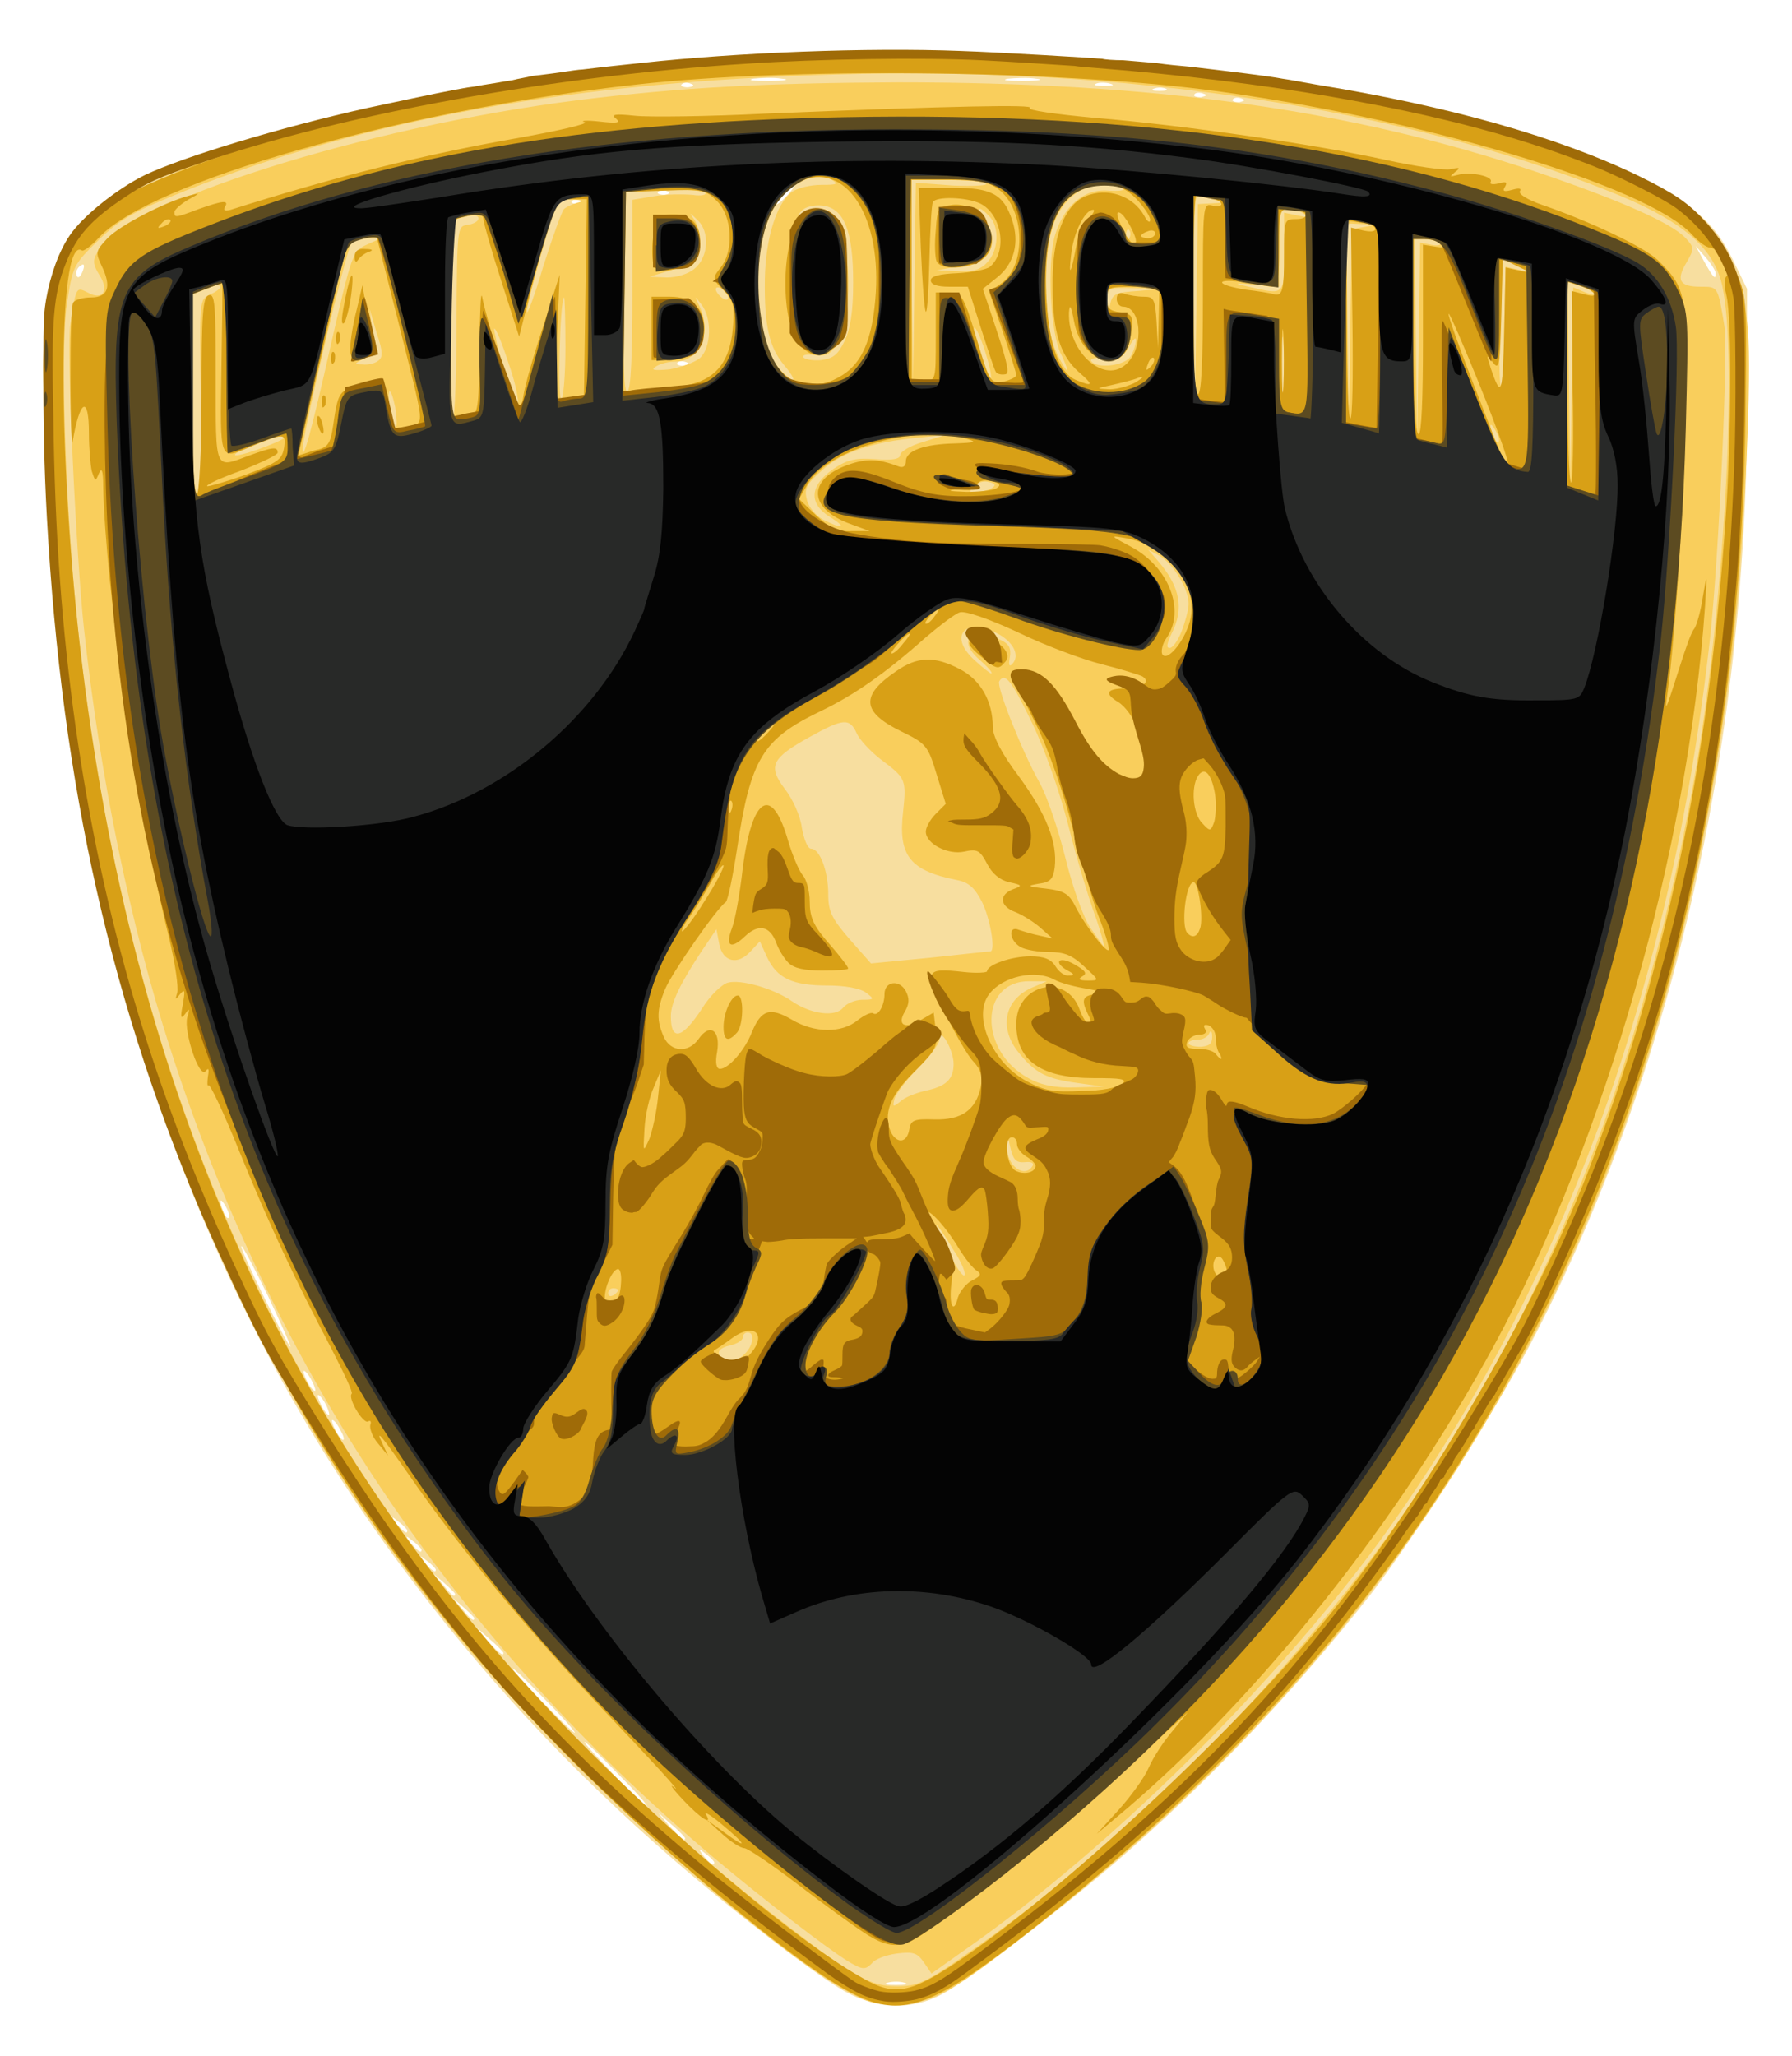
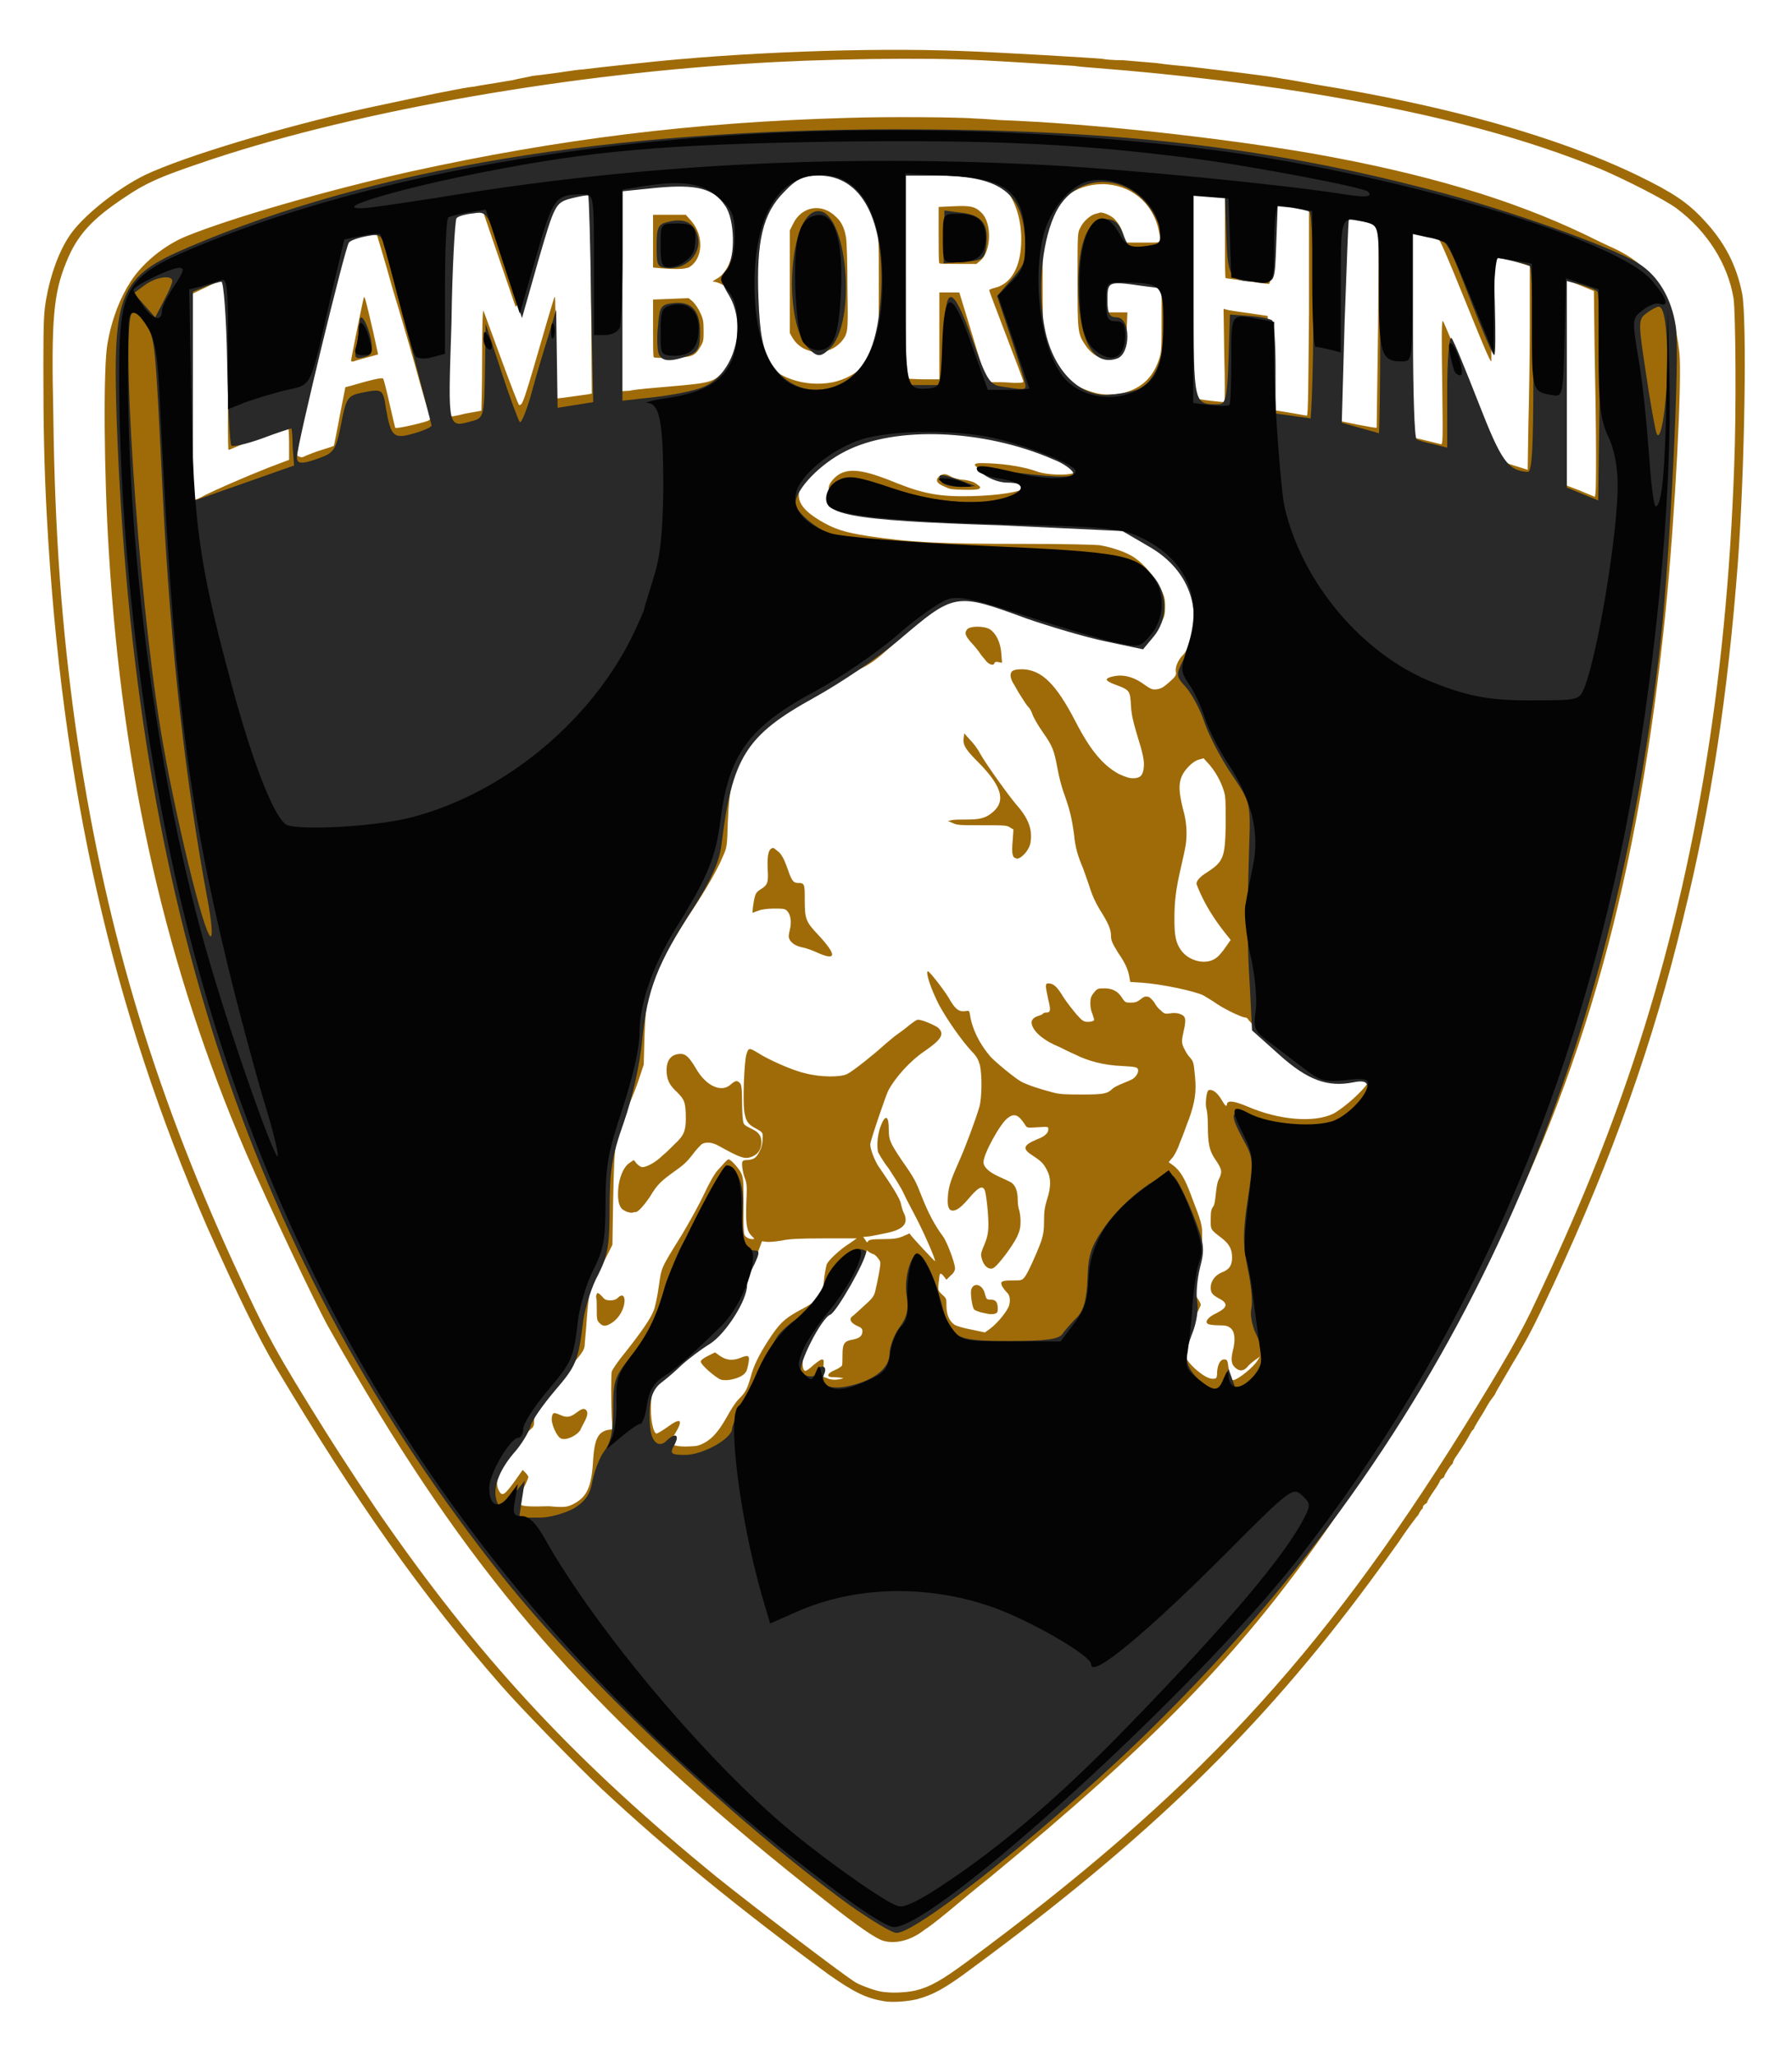
<svg xmlns="http://www.w3.org/2000/svg" version="1.1" id="svg2649" x="0px" y="0px" width="251.6px" height="288.6px" viewBox="0 0 251.6 288.6" style="enable-background:new 0 0 251.6 288.6;" xml:space="preserve">
  <style type="text/css">
	.st0{fill:#F7DE9F;}
	.st1{fill:#F9CE5C;}
	.st2{fill:#D8A016;}
	.st3{fill:#9F6B08;}
	.st4{fill:#5C4B21;}
	.st5{fill:#282928;}
	.st6{fill:#040404;}
</style>
  <g id="g3854" transform="translate(-2.312,3.854)">
-     <path id="path3040" class="st0" d="M120.9,275.7c-3.9-2.2-15-10.7-23.8-18.3c-14.6-12.6-27.4-26.4-38.9-42   c-24.7-33.6-39.9-72.6-46.6-119.2C8.6,74,7.4,43,9.4,36c1.3-4.4,4.2-8.5,7.9-11.1c4-2.8,16.7-7.8,28.1-11.1   c24.2-7,50.9-10.3,82.5-10.3c40.4,0,73.4,5.4,101.3,16.5c10,4,13.6,6.8,16.5,12.8l1.9,3.9l0,17.1c-0.1,47.6-10.9,93.9-30.5,131.2   c-5,9.5-16.8,27.9-22.6,35.3c-10.8,13.7-23.3,26.7-35.7,37.4c-8.4,7.2-20.8,16.6-24.2,18.4C130.3,278.4,125.4,278.2,120.9,275.7   L120.9,275.7z M129.3,274.5c-0.6-0.2-1.7-0.2-2.4,0c-0.6,0.2-0.1,0.3,1.2,0.3C129.4,274.8,130,274.7,129.3,274.5z M102.6,257.6   c0-0.1-0.5-0.7-1.2-1.2c-1.1-0.9-1.1-0.8-0.3,0.3C102,257.8,102.6,258.2,102.6,257.6L102.6,257.6z M98.5,254.2c0-0.1-0.8-1-1.9-1.9   l-1.9-1.7l1.6,1.9C98,254.3,98.5,254.7,98.5,254.2z M89.1,245.2c-2.4-2.5-4.5-4.5-4.7-4.5c-0.2,0,1.6,2,4,4.5s4.5,4.5,4.7,4.5   C93.3,249.6,91.5,247.6,89.1,245.2z M79,234.9c-2.4-2.5-4.5-4.5-4.7-4.5c-0.2,0,1.6,2,4,4.5c2.4,2.5,4.5,4.5,4.7,4.5   C83.2,239.4,81.4,237.3,79,234.9z M73,228.2c0-0.1-0.8-1-1.9-1.9l-1.9-1.7l1.6,1.9C72.4,228.3,73,228.7,73,228.2z M68.9,223.3   c0-0.1-0.7-0.8-1.5-1.5l-1.5-1.3l1.3,1.5C68.4,223.5,68.9,223.9,68.9,223.3z M66.2,219.9c0-0.1-0.7-0.8-1.5-1.5l-1.5-1.3l1.3,1.5   C65.7,220.1,66.2,220.5,66.2,219.9L66.2,219.9z M63.5,216.5c0-0.1-0.5-0.7-1.2-1.2c-1.1-0.9-1.1-0.8-0.3,0.3   C63,216.7,63.5,217,63.5,216.5z M61.5,213.7c0-0.1-0.5-0.7-1.2-1.2c-1.1-0.9-1.1-0.8-0.3,0.3C61,213.9,61.5,214.3,61.5,213.7   L61.5,213.7z M59.5,211c0-0.1-0.5-0.7-1.2-1.2c-1.1-0.9-1.1-0.8-0.3,0.3C59,211.2,59.5,211.6,59.5,211L59.5,211z M50.1,196.9   c-0.4-0.8-0.9-1.4-1.1-1.4s0,0.6,0.4,1.4c0.4,0.8,0.9,1.4,1.1,1.4C50.7,198.2,50.5,197.6,50.1,196.9z M48.1,193.4   c-0.4-0.8-0.9-1.4-1.1-1.4s0,0.6,0.4,1.4c0.4,0.8,0.9,1.4,1.1,1.4C48.6,194.8,48.5,194.2,48.1,193.4z M46.1,190   c-0.4-0.8-0.9-1.4-1.1-1.4s0,0.6,0.4,1.4c0.4,0.8,0.9,1.4,1.1,1.4S46.5,190.8,46.1,190z M39.9,178c-1.9-3.9-3.6-7.1-3.7-6.9   c-0.3,0.3,6.5,14.1,6.9,14.1C43.2,185.2,41.8,182,39.9,178z M34,165.5c-0.8-1.4-1-0.9-0.3,0.8c0.2,0.6,0.6,1,0.7,0.8   C34.6,166.9,34.4,166.2,34,165.5z M98.7,47c-0.5-0.2-1.1-0.2-1.3,0.1c-0.2,0.2,0.2,0.4,0.9,0.4C99,47.3,99.2,47.2,98.7,47z M14,34   c0.2-0.6,0.1-0.9-0.3-0.6c-0.4,0.2-0.7,0.7-0.7,1.1C13.1,35.4,13.6,35.2,14,34z M243.2,34.5c0-0.3-0.6-1.3-1.4-2.2l-1.4-1.6   l1.2,2.2C242.9,35.2,243.2,35.5,243.2,34.5z M83.9,24.3c-0.5-0.2-1.1-0.2-1.3,0.1c-0.2,0.2,0.2,0.4,0.9,0.4   C84.2,24.7,84.4,24.6,83.9,24.3z M113,23.4c0.7-0.8,1.1-1.4,0.9-1.4c-0.2,0-0.9,0.6-1.6,1.4c-0.7,0.8-1.1,1.4-0.9,1.4   C111.6,24.8,112.3,24.2,113,23.4z M96,23c-0.5-0.2-1.1-0.2-1.3,0.1c-0.2,0.2,0.2,0.4,0.9,0.4C96.3,23.4,96.5,23.2,96,23z M176.7,10   c-0.5-0.2-1.1-0.2-1.3,0.1c-0.2,0.2,0.2,0.4,0.9,0.4C177.1,10.3,177.2,10.2,176.7,10z M171.3,9.3c-0.5-0.2-1.1-0.2-1.3,0.1   c-0.2,0.2,0.2,0.4,0.9,0.4C171.7,9.6,171.9,9.5,171.3,9.3z M166,8.6c-0.5-0.2-1.2-0.2-1.7,0c-0.5,0.2-0.1,0.3,0.8,0.3   S166.4,8.8,166,8.6z M99.3,7.9C98.8,7.7,98.3,7.7,98,8c-0.2,0.2,0.2,0.4,0.9,0.4C99.7,8.3,99.9,8.1,99.3,7.9z M158.2,7.9   c-0.7-0.2-1.6-0.2-2,0c-0.5,0.2,0.1,0.3,1.2,0.3C158.5,8.2,158.9,8.1,158.2,7.9z M112.1,7.2c-1.2-0.2-3-0.1-4,0   c-1,0.2,0,0.3,2.2,0.3C112.5,7.5,113.4,7.3,112.1,7.2z M147.8,7.2c-1.2-0.2-3-0.1-4,0c-1,0.2,0,0.3,2.2,0.3   C148.2,7.5,149,7.3,147.8,7.2L147.8,7.2z" />
-     <path id="path3038" class="st1" d="M121.8,276c-12-6.4-40.2-31.9-54.8-49.7C29.7,181.2,11.2,126.6,8.6,55.1   C8,37.3,9.2,32.7,15.8,26.7C24.2,18.9,57.5,9.3,87.1,6c55-6.1,107.8-0.4,145.5,15.7c10.5,4.5,14.6,10.5,15.2,22.2   c0.4,7.7-0.8,30.7-2.2,43.1c-8.7,76.2-39.9,133.9-97.2,179.1c-12,9.5-14.8,11.1-19.4,11.4C125.8,277.7,124.5,277.4,121.8,276z    M137.4,270.9c21.8-15,44.2-37.3,60.4-60c21.5-30,35.6-65.6,42.7-107.3c4.1-24.5,5.9-59.7,3.4-68.2c-1.5-5-6-8.6-15.9-12.5   C199.2,11.4,159.9,5.4,119.7,6.6c-36.5,1-66,6.3-91.3,16.3c-7.2,2.9-9.1,3.9-12.2,6.9c-3.6,3.5-3.7,3.7-4.5,9.1   c-1,6.4-0.1,30.9,1.7,46.9c8.7,77.6,40.6,135.5,99.6,180.8c9.2,7.1,11.6,8.4,15.2,8.4C131,275,132.2,274.5,137.4,270.9z    M121.4,271.5c-3.1-1.9-12-8.8-18.8-14.5C66,226.1,40.7,188.5,26.2,143.3c-5.6-17.4-9.8-37.8-12.1-58.9   c-1.1-10.2-2.5-39.5-1.9-42.8c0.8-5.2,0.8-5.2,2.4-4.4c2.1,1.2,3.1-0.2,1.7-2.4c-0.9-1.4-1-2.1-0.4-3.1c3.7-7,37.4-17.7,67.6-21.5   c14.6-1.8,26.1-2.4,44.8-2.5c36.2,0,63.6,3.8,89.8,12.6c11.8,4,19,7.2,20.9,9.3c1.2,1.3,1.2,1.5,0.1,3.4c-1.5,2.5-1,3.4,2,3.4   c2.4,0,2.4-0.1,3.3,5.4c0.6,3.4-0.8,33.2-2,44c-5.5,49.5-21,91.7-46.3,126.6c-15,20.5-37.9,43.2-58.2,57.4l-4.8,3.4l-1.1-1.6   c-0.9-1.3-1.5-1.5-3.8-1.2c-1.5,0.2-3.1,0.8-3.5,1.4C123.8,272.7,123.4,272.7,121.4,271.5L121.4,271.5z M106.9,186.2   c1.2-1.2,1.4-3,0.4-3c-0.4,0-0.7,0.3-0.7,0.7c0,0.4-0.8,0.9-1.7,1.1c-1.7,0.4-2.1,1-1.2,1.9C104.4,187.6,105.8,187.3,106.9,186.2z    M89.1,177.3c0-0.2-0.3-0.3-0.7-0.3s-0.7,0.3-0.7,0.7s0.3,0.5,0.7,0.3S89.1,177.4,89.1,177.3z M136.1,171.5   c-1.1-1.9-2.2-3.4-2.3-3.4c-0.1,0,0.6,1.6,1.6,3.7c1,2,2,3.5,2.3,3.4C138,175,137.3,173.3,136.1,171.5z M147.3,159.8   c0.2-0.4-0.2-0.6-1.1-0.5c-1.2,0.1-1.6-0.3-2-1.9c-0.4-1.9-0.5-1.9-0.5-0.3C143.6,159.8,146.2,161.7,147.3,159.8L147.3,159.8z    M132.1,149.3c3-0.6,4.1-1.6,4.1-3.8c0-2-2-5.4-2-3.4c0,0.6-1.4,2.4-3,4c-1.6,1.6-3.1,3.6-3.3,4.3c-0.3,1.2-0.2,1.2,0.8,0.4   C129.3,150.2,130.9,149.6,132.1,149.3L132.1,149.3z M153.7,148.2c-4.5-0.6-6-1.4-8.3-4.2c-2.9-3.5-2.1-7.5,1.8-9.2l2.1-0.9l-2.4,0   c-7.1-0.1-7.2,9.8-0.2,13.6c1.8,1,3.8,1.4,6.6,1.3l4-0.1L153.7,148.2L153.7,148.2z M172.5,141.7c0-0.8-0.2-1-0.4-0.5   c-0.2,0.5-0.9,0.9-1.6,0.9s-1.3,0.2-1.3,0.5s0.8,0.5,1.7,0.5C172.1,143,172.5,142.7,172.5,141.7L172.5,141.7z M100.9,137.7   c1.1-1.8,2.8-3.4,3.6-3.6c1.8-0.5,6.4,0.8,9,2.6c2.6,1.8,6.1,2.3,7.2,0.9c0.5-0.6,1.7-1.1,2.7-1.1c1.7,0,1.7-0.1,0.5-1   c-0.8-0.6-2.9-1-5.4-1c-4.9,0-7.1-1-8.5-4l-1-2.2l-1.3,1.4c-1.8,2-3.9,1.5-4.4-1l-0.4-2.1l-2.1,3.1c-2.9,4.4-4.3,7.2-4.3,9.1   C96.5,142.4,98.1,142,100.9,137.7L100.9,137.7z M141.4,129.7c0.7-0.2-0.1-4.7-1.2-6.9c-1-2-1.9-2.8-3.5-3.1   c-6.6-1.3-8.3-3.4-7.6-9.5c0.5-4.7,0.4-4.8-3.2-7.5c-1.4-1.1-2.9-2.7-3.3-3.6c-1-2.2-1.9-2.1-6.6,0.5c-5.4,3-5.9,4.1-3.5,7.3   c1.1,1.4,2.2,3.8,2.4,5.5c0.3,1.6,0.8,2.9,1.3,2.9c1.2,0,2.4,3.1,2.4,6.4c0,2.4,0.5,3.4,3,6.3l3,3.4l8.3-0.8   C137.5,130.1,141.3,129.7,141.4,129.7L141.4,129.7z M156,124.5c-0.9-2.5-2.6-8.1-3.7-12.5c-1.2-4.7-3.3-10.7-5.1-14.4   c-2.9-6-3.8-7.1-4.6-5.8c-0.4,0.7,3.1,9.6,5.6,14.1c1.1,1.9,2.7,6.7,3.7,10.7c1,4.1,2.5,8.3,3.5,9.8c1,1.4,1.8,2.6,1.9,2.6   S156.9,127,156,124.5z M140.1,89c-3.5-2.9-1.7-5,2.5-3.1c1.4,0.6,1.7,1.2,1.5,2.5c-0.2,1.1-0.1,1.4,0.3,1c1.2-1.2,0.2-3.2-2.2-4.4   c-4.4-2.2-6.7,0.4-3.2,3.7c1.2,1.1,2.3,2,2.5,2C141.7,90.6,141.1,89.9,140.1,89z M168.2,84.8c0.5-1.3,1-3.1,1-3.9   c0-2.1-2.2-5.7-4.2-6.8l-1.5-0.8l1.4,1.6c3.1,3.6,3.7,6.7,1.9,10.2c-0.6,1.3-0.8,2-0.3,2C166.9,87.2,167.7,86.1,168.2,84.8z    M118.8,68.7c-3-1.9-2.8-4.4,0.5-6.7c1.9-1.3,3.1-1.6,5.9-1.4c2.4,0.2,3.5,0,3.5-0.6c0-0.4,1.4-1.3,3.2-1.8l3.2-1l-4,0.4   c-6.2,0.6-10.6,2-13.4,4.6c-2.2,1.9-2.5,2.6-2.1,4.1c0.2,1,1.3,2.3,2.3,2.8C120.6,70.5,121.4,70.3,118.8,68.7L118.8,68.7z    M30.5,51.7c-0.2-13.5-0.2-13.5,1.3-14.2c2.2-1,1.8-1.8-0.5-0.9l-2,0.7v14c0,9.7,0.2,14,0.7,14C30.5,65.3,30.6,61.2,30.5,51.7z    M141.5,64.7c0.7-0.4,0.6-0.7-0.4-0.9c-0.7-0.2-1.6,0.1-2.1,0.6c-0.7,0.8-0.6,0.9,0.4,0.9C140,65.2,141,65,141.5,64.7z M224.9,37.2   c1,0.4,1.5,0.4,1.2,0.1c-0.4-0.4-1.4-0.9-2.2-1.1l-1.5-0.5l0.2,14.3l0.2,14.3l0.2-13.9l0.2-13.9L224.9,37.2L224.9,37.2z M42.4,57.5   c0.4-0.4,0.1-0.5-1-0.2c-2.6,0.8-6.1,2.3-6.1,2.7C35.3,60.5,41.6,58.3,42.4,57.5z M48.8,44.4c2.9-12.6,3-13,5-13.9l2-0.9l-1.8,0   c-1,0-2.1,0.4-2.4,0.8c-0.7,0.9-6.9,27.2-6.8,28.8C44.8,61.1,46,56.9,48.8,44.4z M212.3,56.6c-0.8-1.4-1-0.9-0.3,0.8   c0.2,0.6,0.6,1,0.7,0.8C212.9,58,212.7,57.3,212.3,56.6z M203.2,30.5c0.9,0.2,1.5,0.1,1.3-0.3c-0.2-0.3-1.1-0.6-2-0.6h-1.6   l0.2,13.9l0.2,13.9l0.2-13.6l0.2-13.6L203.2,30.5z M57.8,53.3c-0.3-1.4-0.6-2.3-0.8-2.2c-0.2,0.2-0.1,1.5,0.1,2.8   c0.3,1.4,0.6,2.3,0.8,2.2C58.1,56,58,54.7,57.8,53.3z M66.4,41.2c0.1-13.2,0.1-13.3,1.6-13.5c0.8-0.1,1.5-0.5,1.5-0.9   c0-0.4-0.6-0.5-1.5-0.3c-0.8,0.2-1.7,0.4-2,0.4c-0.3,0-0.5,6.4-0.5,14.2s0.2,14,0.4,13.8C66.2,54.6,66.4,48.5,66.4,41.2z M193.9,28   c1.7-0.3,1.7-0.3-0.4-0.4l-2.2-0.1l0.2,13.9l0.2,13.9l0.2-13.5l0.2-13.5L193.9,28L193.9,28z M73.7,47.1c-0.9-2.8-1.8-5-2-4.8   c-0.1,0.1,0.5,2.7,1.3,5.7c0.9,3,1.7,5.2,2,4.8C75.2,52.5,74.7,49.9,73.7,47.1z M182.5,44.2c-0.1-1.8-0.3-0.3-0.3,3.3   c0,3.6,0.1,5,0.3,3.3S182.6,46,182.5,44.2z M81.7,44.9c0-4-0.1-7.2-0.2-7c-0.6,0.7-0.9,14.3-0.4,14.3   C81.4,52.2,81.7,48.9,81.7,44.9z M91.1,37.5V24.2l3-0.5c1.7-0.3,4.1-0.3,5.4-0.2c1.3,0.2,2.1,0,1.8-0.3c-0.3-0.3-3-0.5-5.9-0.4   l-5.3,0.2l-0.2,14.3c-0.1,9.6,0,14.1,0.5,13.8C90.9,50.9,91.1,45.8,91.1,37.5L91.1,37.5z M172.4,24.7l1.8-0.1l-1.7-0.5   c-0.9-0.3-1.9-0.4-2.2-0.2c-0.3,0.2-0.4,6.5-0.4,14.1l0.2,13.8l0.2-13.5l0.2-13.5L172.4,24.7z M215.5,34c1.8,0.4,1.8,0.4-0.2-0.6   l-2-0.9l-0.3,8.3c-0.2,4.6-0.2,8.8,0,9.4c0.2,0.6,0.4-2.9,0.5-7.8l0.2-8.8L215.5,34z M112.4,47.4c-2.1-2.5-2.8-5.6-2.7-12.1   c0.1-5.6,1.6-10.6,3.8-12.2c0.8-0.6,2.7-1,4.1-1c2.2,0,2.5-0.1,1.5-0.7c-1.7-1-4.5-0.2-6.7,2c-4.7,4.6-5.2,19.6-0.8,24.5   C113.9,50.2,114.5,49.9,112.4,47.4z M136.2,22.2c2.9,0.1,5,0,4.5-0.3s-3-0.5-5.7-0.5l-4.9,0l0.2,14.2l0.2,14.2l0.2-14l0.2-14   L136.2,22.2L136.2,22.2z M140.6,45.4c-0.6-1.9-1.3-3.4-1.5-3.2c-0.2,0.2,0.2,1.9,0.8,3.9s1.3,3.4,1.5,3.2   C141.6,49,141.2,47.3,140.6,45.4z M100.6,46.4c1.6-1.5,1.7-5.6,0.2-7.5c-1-1.3-1-1.3-0.3,0.2c1.8,3.7,0.1,7.7-3.3,7.8   c-1,0-2.2,0.3-2.8,0.7c-0.8,0.5-0.3,0.6,1.9,0.4C98,47.7,99.9,47,100.6,46.4L100.6,46.4z M151.3,45.9c-1.5-2.9-2-12.5-0.9-16.6   c1.2-4.2,4.1-6.7,7.5-6.4c1.4,0.1,2.4,0,2.2-0.3c-0.2-0.3-1.5-0.5-3-0.5c-3.3,0-6.2,2.6-7.2,6.6c-1.2,4.5-0.9,13.2,0.6,16.6   c0.7,1.6,1.5,2.9,1.7,2.9C152.2,48.1,151.9,47.1,151.3,45.9L151.3,45.9z M55.4,46.8c0.7-0.5,0.7-1.2-0.2-3.9l-1-3.4l0.4,3.1   c0.3,2.8,0.2,3.2-1.2,3.9c-1.4,0.7-1.4,0.8-0.2,0.8C53.9,47.4,54.9,47.2,55.4,46.8z M161.1,46.1c0.4-0.7,0.7-1.7,0.7-2.2   c0-0.5-0.4-0.1-0.9,0.8c-0.7,1.4-1.3,1.7-3.3,1.6c-1.4,0-2.3,0.2-2.1,0.5C156.2,48,160.4,47.5,161.1,46.1z M120.9,44   c0.8-1.7,1.2-4,1.2-8.2c0-7.3-1.3-10.5-4.4-10.8c-1.2-0.1-2.4,0.2-2.9,0.8c-0.7,0.9-0.6,0.9,1.3,0.2c1.9-0.7,2.2-0.7,3.4,0.8   c2.4,3.1,2.6,14.1,0.3,17.7c-0.9,1.4-1.6,1.7-3.1,1.5c-1.1-0.2-1.8,0-1.6,0.3s1.3,0.5,2.5,0.4C119.3,46.5,120,45.9,120.9,44z    M81.5,25.5c0.3-0.3,1.2-0.7,1.9-0.9c0.9-0.2,0.7-0.4-0.8-0.4l-2.1-0.1l-2.1,7.4c-1.2,4.1-2.1,7.8-2.1,8.4c0,0.6,1.1-2.3,2.3-6.4   C79.9,29.4,81.2,25.8,81.5,25.5z M162,37l3.5-0.3l-3.9-0.1c-3.8-0.1-3.9-0.1-3.8,1.8c0.1,1.6,0.1,1.6,0.4,0.4   C158.5,37.4,159,37.2,162,37z M104.3,37.2c-0.2-0.4-0.8-0.7-1.2-0.7c-0.4,0-0.4,0.4,0.1,1C104.2,38.6,105,38.4,104.3,37.2z    M182.6,31.6V26l1.9,0.4c1.4,0.3,1.6,0.3,0.8-0.3c-0.6-0.4-1.5-0.7-2.2-0.7c-1,0-1.2,0.7-1.2,5.5v5.5l-3.5-0.3   c-2.7-0.2-3-0.2-1.2,0.2C182.8,37.6,182.6,37.8,182.6,31.6L182.6,31.6z M99.9,33.8c1.9-1.6,2.1-5.2,0.3-6.8c-1.1-1.1-1.2-1.1-0.4,0   c1.1,1.5,0.7,5.4-0.6,6.1c-0.6,0.3-2.1,0.8-3.4,1.2L93.5,35l2.4,0.1C97.4,35.1,99,34.6,99.9,33.8L99.9,33.8z M140.9,33   c1.6-1.6,1.8-5,0.3-6.5c-1.5-1.6-1.9-1.3-0.7,0.4c2.3,3.4,0.9,6-3.9,6.7l-2.8,0.5l2.9,0.1C138.8,34.4,140,34,140.9,33L140.9,33z    M160.8,28.4c-0.2-0.2-0.4,0.2-0.4,0.9c0,0.8,0.2,1,0.4,0.4C161.1,29.2,161.1,28.7,160.8,28.4L160.8,28.4z" />
-     <path id="path3036" class="st2" d="M122.4,276.2c-8.1-3.9-29.3-21.8-43.4-36.6c-38.5-40.3-60-88-67.9-150.7   c-1-8.3-2.7-33.4-2.7-41.2C8.4,35,12.3,27.2,21,23C30.3,18.5,49,12.7,63.2,9.8c24.9-5.1,59.8-7.3,86.1-5.5   c29.5,2,51.8,6.1,73.2,13.7c15.3,5.4,19.9,8.5,23.3,15.8c1.7,3.7,1.8,3.9,1.6,18.8c-0.5,61.5-16.5,115.7-46.8,158.9   c-14.2,20.3-34.4,41-56.1,57.6C132.9,277.9,128.8,279.3,122.4,276.2L122.4,276.2z M137.1,271.3c15.9-10.8,40.8-34.3,53.3-50.2   c13.3-17,27.5-41.6,34.7-60c10.9-28.3,17.1-57.2,19.5-92.2c0.8-11.7,0.9-27.9,0.1-31.3c-0.4-1.7-0.3-2.6,0.2-2.8   c1-0.3-1.3-3.9-2.5-3.9c-0.5,0-1.6-0.8-2.5-1.8c-6.3-6.9-38.9-16.6-68.6-20.4C149.6,6,113.3,5.6,91.8,8   c-33.1,3.6-68.4,13.7-75.6,21.5c-1.1,1.2-2.2,2-2.4,1.8c-3.5-2.2-3.4,30.4,0.1,58.6c7.7,62,29.8,110,69.2,150.1   c13.9,14.2,30.8,28.4,39.9,33.6C127.8,276.5,130,276.1,137.1,271.3L137.1,271.3z M124.3,267.9c-1.5-0.9-5.9-4.1-9.7-7   c-3.8-2.9-7.3-5.3-7.8-5.3c-0.5,0-1.9-0.9-3.1-2l-2.2-2l2.5,1.8c3.4,2.5,3.2,1.8-0.3-1.1c-1.5-1.3-2.6-1.9-2.3-1.5   c1.1,1.8-0.8,0.6-3.3-2.1c-1.5-1.6-1.9-2.3-1-1.5c0.9,0.7-3.3-3.9-9.4-10.3c-10.8-11.3-21.1-23.7-27.9-33.6   c-3.9-5.6-4.9-6.8-3.8-4.5l0.8,1.7l-1.4-1.7c-0.8-0.9-1.2-2.1-1.1-2.6c0.2-0.5,0-0.7-0.3-0.5c-0.7,0.4-2.9-3.3-2.3-3.9   c0.2-0.2-1.2-3.1-3-6.6c-4.8-9.1-8.6-17.1-12.9-27.7c-2.1-5.2-4-9.2-4.2-9c-0.2,0.2-0.2-0.3-0.1-1.2c0.2-1.1,0.1-1.3-0.3-0.8   c-0.9,1.2-3.1-5.5-2.6-7.5c0.4-1.3,0.3-1.4-0.3-0.5c-0.6,0.8-0.7,0.5-0.3-1.4c0.3-1.9,0.3-2.2-0.4-1.4c-0.7,0.9-0.7,0.8-0.4-0.2   c0.2-0.7-0.3-4.2-1.2-7.9c-4.4-17.7-8.9-49.1-9.2-63.2c0-2.2-0.2-2.7-0.6-1.8c-0.5,1.2-0.5,1.2-1-0.3c-0.2-0.9-0.4-3.3-0.4-5.3   c0-5.5-1.3-4.8-2.3,1.2c-0.1,0.9-0.3-2.9-0.3-8.6c0-5.7,0.1-10.6,0.4-11c0.3-0.4,1.4-0.7,2.5-0.7c2.4,0,2.9-1.5,1.5-4.4   c-0.9-1.9-0.9-2.1,0.8-3.9c1.7-1.8,8.1-5.1,11.5-6c1.6-0.4,1.6-0.4-0.2,0.6c-1,0.6-1.9,1.4-1.9,1.7c0,0.8,0,0.9,3.4-0.4   c3.4-1.2,4.3-1.3,3.7-0.3c-0.3,0.5,0,0.6,0.8,0.4c14.5-4.6,26.9-7.7,39.9-10c6.2-1.1,10.5-2.1,9.8-2.3c-0.7-0.2,0.2-0.3,2-0.1   c2.6,0.3,3.1,0.2,2.4-0.4c-0.8-0.6-0.1-0.7,2.7-0.4c2,0.2,10.2,0.1,18.2-0.3c26.8-1.1,38-1.3,37.2-0.8c-0.5,0.3,3.7,0.9,9.2,1.4   c12.2,1,30.8,3.7,40.8,5.9c4.1,0.9,8.2,1.5,9.1,1.3c1.3-0.3,1.4-0.2,0.6,0.4c-0.8,0.7-0.8,0.7,0.4,0.4c1.7-0.5,5.1,0.2,4.6,1   c-0.2,0.3,0.3,0.4,1.1,0.2c1.1-0.3,1.3-0.2,0.9,0.5c-0.4,0.6-0.1,0.7,1,0.4c1-0.3,1.4-0.2,1.1,0.2c-0.2,0.4,1.1,1.2,3.1,1.9   c6.7,2.3,14.3,5.9,16.2,7.7c4,3.9,4.2,4.7,4,19.8c-0.1,11.8-1.4,32.7-2.6,41.3c-0.4,2.7-0.2,2.2,1.8-4.1c0.8-2.5,1.6-4.8,2-5.2   c0.3-0.4,0.9-2.4,1.2-4.5c0.6-3.5,0.6-3.4,0.3,1.4c-2.4,34.2-14,74.9-29.6,103.7c-13.3,24.5-32.5,48.7-51.4,64.9l-4.4,3.7l3.1-3.4   c1.7-1.9,3.6-4.5,4.2-5.9c0.6-1.4,2.1-3.7,3.3-5.1l2.2-2.7l-2.3,2.1c-1.3,1.2-4.3,3.9-6.7,6.1c-5.3,4.8-18.9,16-25,20.4   C129.8,269.7,128,270.1,124.3,267.9L124.3,267.9z M107.3,186.6c2.9-2.9,1.1-5-2.2-2.6c-1.2,0.9-2.3,1.6-2.5,1.7   c-0.5,0.3,1.5,2.2,2.4,2.2C105.5,187.9,106.5,187.3,107.3,186.6z M89.5,176.3c0.1-1.1-0.1-2-0.4-2c-0.9,0-2.2,3.3-1.8,4.5   C88,180.5,89.4,178.9,89.5,176.3z M138.8,175.9c1.2-0.6,1.4-0.9,0.6-1.4c-0.5-0.3-1.6-1.7-2.4-3c-1.8-3-4.2-5.7-4.7-5.2   c-0.2,0.2,0.6,1.9,1.8,3.8c1.8,2.9,2.1,3.9,1.8,6.2c-0.4,3,0.3,4.5,0.9,2C137.1,177.4,138,176.3,138.8,175.9L138.8,175.9z    M174.6,174.8c0-0.5-0.3-1.3-0.6-1.8c-0.7-1.2-1.7,0.2-1.2,1.6C173.3,175.8,174.6,175.9,174.6,174.8z M147.7,159.8   c0-0.3-0.6-0.9-1.3-1.3s-1.3-1.2-1.3-1.7c0-0.6-0.3-1-0.7-1c-1.2,0-0.8,4,0.5,4.7C146,161.1,147.7,160.8,147.7,159.8L147.7,159.8z    M94.7,150.2l0.4-3.8l-1,2.4c-0.6,1.3-1.2,3.9-1.3,5.8c-0.2,3.4-0.2,3.4,0.7,1.4C93.9,154.9,94.5,152.3,94.7,150.2z M130,154.6   c0.2-1.2,0.7-1.4,3.5-1.3c3.8,0.1,5.8-1.3,6.5-4.5c0.3-1.5,0.1-2.4-1-3.6c-0.8-0.8-2.6-3.9-4-6.9c-3-6-2.8-6.3,2.6-5.7   c1.8,0.2,3.3,0.1,3.3-0.1c0-0.9,3.4-2.1,6.1-2.1c1.9,0,2.9,0.4,3.5,1.4c0.5,0.8,1.3,1.4,1.9,1.3c0.8,0,0.8-0.2-0.2-0.7   c-2.1-1.2-1.2-2.1,0.9-0.9c1.6,0.9,1.9,1.3,1.2,1.7c-0.7,0.4-0.5,0.6,0.7,0.6c1.7,0,1.7,0-0.5-2c-1.7-1.6-2.8-2-4.9-2   c-1.5,0-3.3-0.3-4-0.7c-1.6-0.9-1.8-3.1-0.2-2.4c0.6,0.2,1.9,0.6,2.9,0.8l1.8,0.4l-1.7-1.5c-0.9-0.8-2.5-1.8-3.5-2.2   c-2.2-0.8-2.4-2.4-0.4-3.2c1.4-0.5,1.4-0.6-0.5-1c-1.3-0.3-2.4-1.2-3.1-2.6c-1-1.9-1.4-2.1-3.2-1.7c-2.3,0.5-5.4-1.1-5.4-2.8   c0-0.6,0.6-1.7,1.4-2.5l1.4-1.4l-1.3-4.2c-1.2-4-1.5-4.3-5-6c-5.5-2.7-5.7-5-0.7-8.4c3-2.1,5.4-2.2,9-0.3c2.9,1.5,4.6,4.5,4.6,8.1   c0,1.3,1.2,3.7,3.7,7c3.8,5.2,5.4,9.2,5,12.7c-0.2,1.6-0.6,2.1-2.2,2.3c-1.8,0.3-1.7,0.4,1,0.7c2.5,0.3,3.2,0.7,4.1,2.5   c1.4,2.8,4.7,7,4.7,6c0-0.5-0.6-2.5-1.4-4.5c-0.8-2-2.4-7.6-3.7-12.5c-1.3-5.1-3.5-11.4-5.2-14.7c-1.6-3.2-2.9-6-3.1-6.3   c-0.1-0.3,0.4-0.6,1.2-0.6c2.2,0,6,4,8.9,9.3c2.8,5.3,5.1,7.4,7.5,7c1.3-0.2,1.5-0.6,1.4-3.1c-0.1-3.3-2.3-8.1-4.3-9.3   c-2-1.2-1.6-1.9,1-1.9c2.3,0,3.7-0.9,2.4-1.7c-0.4-0.2-2.9-1-5.7-1.7c-2.8-0.7-8.1-2.7-11.8-4.5c-4.1-1.9-7.3-3-8.1-2.8   c-0.7,0.2-2.9,1.9-4.9,3.6c-5.5,4.9-9.9,8-14.7,10.3c-8.1,3.9-9.8,6.6-11.7,19.3c-0.6,3.9-1.3,7.3-1.6,7.5   c-1.3,0.9-7.6,10-8.5,12.2c-1.2,2.9-1.2,4.4-0.2,6.7c1,2.2,3.5,2.3,4.9,0.3c1.6-2.3,3.1-1.2,2.6,1.8c-0.3,1.6-0.1,2.4,0.4,2.4   c1.2,0,3.5-2.6,4.5-5.2c1.3-3.1,2.5-3.5,5.6-1.7c3.2,1.9,7,1.9,9.2,0.1c0.9-0.7,1.9-1.2,2.2-1c0.7,0.5,1.6-1.1,1.6-2.7   c0-1.8,2.1-2.1,3-0.4c0.5,1,0.5,1.7-0.1,2.8c-1.2,1.9-0.1,2.6,2.1,1.3l1.9-1.1l0.3,2.5c0.3,2.2,0,2.8-2.9,5.7   c-3.6,3.5-4.5,6-3.4,8.6C128.3,156.8,129.7,156.6,130,154.6L130,154.6z M103.9,140.3c0-2,1.1-4.4,2-4.4c0.9,0,0.8,4.4-0.2,5.3   C104.5,142.5,103.9,142.2,103.9,140.3z M113,131.3c-0.6-0.6-1.4-1.9-1.7-2.8c-0.9-2.4-2.5-2.7-4.4-0.9c-2,1.9-2.8,1.4-1.8-1.2   c0.4-1,1.1-4.8,1.5-8.4c1.3-10.1,4.1-11.8,6.4-3.7c0.6,2,1.5,4.1,2,4.7c0.5,0.5,1,2.2,1,3.7c0,2.2,0.5,3.4,2.7,5.9   c1.5,1.7,2.7,3.3,2.7,3.5s-1.6,0.3-3.7,0.3C115.3,132.4,113.8,132.1,113,131.3L113,131.3z M139.9,88.2c-1.6-1.4-1.8-1.8-1.1-2.3   c1.9-1.3,6,1.5,4.7,3.1C142.5,90.2,142.3,90.2,139.9,88.2z M159.9,148.3c0.7-0.7-0.2-0.8-4-0.8c-7.4,0-10.9-2.4-10.9-7.6   c0-5.7,7.1-7.2,8.9-2c0.4,1.1,1,2,1.3,2c0.4,0,0.3-0.5-0.1-1.3c-1.1-2.2-0.8-2.8,1.5-2.9c1.6-0.1,1.3-0.2-1.4-0.7   c-2-0.3-4.1-0.9-4.8-1.3c-2.7-1.5-7.3-0.5-9.2,2c-2.4,3.1,0.4,9.6,5.2,12.2c2.6,1.4,3.8,1.6,7.9,1.4   C156.9,149.3,159.4,148.8,159.9,148.3L159.9,148.3z M173.5,144c-0.3-0.4-0.5-1.4-0.5-2.2c0-0.8-0.5-1.5-1-1.7   c-0.6-0.2-0.8,0-0.5,0.5c0.3,0.5,0,0.8-0.8,0.8c-0.7,0-1.5,0.5-1.7,1c-0.3,0.8,0.1,1,1.6,1c1.1,0,2.1,0.3,2.4,0.7s0.6,0.7,0.8,0.7   C173.8,144.8,173.8,144.4,173.5,144L173.5,144z M170.8,126.5c0.5-1.3-0.2-6.5-0.9-6.5c-1.1,0-1.8,6.1-0.9,7.1   C169.7,127.9,170.4,127.7,170.8,126.5L170.8,126.5z M101.2,122.7c1.5-2.3,2.7-4.6,2.7-5c0-0.4-0.8,0.6-1.7,2.2   c-0.9,1.6-2.3,3.9-3.1,5s-1.2,2-1,2S99.8,125,101.2,122.7L101.2,122.7z M172.9,107.6c-0.5-2.9-1.5-3.9-2.4-2.5   c-1,1.6-0.7,5.3,0.6,6.6c1.1,1.2,1.2,1.2,1.7-0.2C173,110.8,173.1,109,172.9,107.6z M105,108.6c-0.2-0.2-0.4,0.2-0.4,0.9   c0,0.8,0.2,1,0.4,0.4C105.2,109.4,105.2,108.8,105,108.6L105,108.6z M110.3,98.8c0.7-0.8,1.1-1.4,0.9-1.4s-0.9,0.6-1.6,1.4   c-0.7,0.8-1.1,1.4-0.9,1.4C108.9,100.2,109.6,99.6,110.3,98.8z M169.5,82.8c0.9-4.8-3.4-10.1-9.1-11.1c-2.3-0.4-2.3-0.4,0.7,1.2   c5.3,2.8,7.7,8.9,5,12.8c-0.6,0.8-0.8,1.9-0.6,2.3C166.3,89.2,169,85.6,169.5,82.8z M129.1,86.5c0.7-0.8,1.1-1.4,0.9-1.4   c-0.2,0-0.9,0.6-1.6,1.4c-0.7,0.8-1.1,1.4-0.9,1.4C127.8,87.9,128.5,87.3,129.1,86.5z M133.5,82.7c0.5-0.6,0.7-1,0.5-1   s-0.7,0.5-1.2,1c-0.5,0.6-0.7,1-0.5,1C132.5,83.8,133.1,83.3,133.5,82.7z M121.7,69.7c-5.8-2.1-6.1-6.1-0.6-8.2   c2.7-1,4.4-1,7.3,0.1c0.7,0.3,1.1,0,1.1-0.7c0-1.5,2.6-2.4,6.9-2.5c2.8-0.1,3.1-0.2,1.8-0.6c-6.9-2.2-19.6,1.3-22.5,6.3l-1.2,2.1   l2.4,2.3c1.9,1.8,3,2.3,5,2.2l2.5,0L121.7,69.7L121.7,69.7z M30.6,51.6c0-11.5,0.2-13.7,1-14c0.9-0.3,1,1.2,1,11.6   c0,13.3-0.2,12.7,4.7,10.9c3.3-1.2,4-1.3,4-0.4c0,0.3-2.3,1.4-5.1,2.5c-2.8,1-5,2-4.8,2.2c0.1,0.1,2.6-0.6,5.4-1.6   c4.5-1.7,5.1-2.1,5.4-3.8c0.3-2.1,0-2.1-4.8-0.1c-4.3,1.8-4.2,2.2-4-11c0.1-6.6,0.2-12,0.1-12c0,0-1,0.3-2.2,0.8l-2.1,0.8v14.4   c0,9.4,0.2,14.2,0.7,13.9C30.3,65.3,30.6,59.9,30.6,51.6z M142.2,64.7c0.7-0.4,0.5-0.7-0.6-1c-0.9-0.2-1.7-0.1-1.9,0.2   c-0.2,0.3-1.4,0.7-2.7,0.9c-1.9,0.2-1.7,0.3,1,0.4C139.7,65.2,141.7,65,142.2,64.7z M223.1,50.4L223,37l1.9,0.5   c2.2,0.6,1.4-0.6-1-1.3l-1.5-0.5v14.1c0,7.8,0.2,14.1,0.5,14.1C223.1,63.9,223.3,57.8,223.1,50.4L223.1,50.4z M210.1,50.3   c-2.3-5.7-4.3-10.3-4.4-10.1c-0.1,0.2,1.3,4.2,3.2,9.1s3.7,9.6,4.1,10.5c0.3,0.9,0.8,1.5,1,1.3C214.1,60.8,212.4,56,210.1,50.3   L210.1,50.3z M49.1,55.8c0.6-4.3,0.9-4.8,2.9-5.3c1-0.2,2.3-0.6,2.9-0.8c0.9-0.3,1.3,0.4,1.9,3.4l0.8,3.7l2-0.7   c2.4-0.8,2.5,0.7-1.6-15.7l-2.9-11.4l-2.1,0.5c-1.9,0.5-2.1,0.9-3.2,5.9c-0.6,2.9-2.1,9.7-3.4,15l-2.2,9.7l2.2-0.7   C48.4,59,48.7,58.5,49.1,55.8z M47,56c-0.2-0.6-0.2-1.2-0.1-1.4c0.2-0.2,0.5,0.3,0.7,1.1C48,57.3,47.5,57.5,47,56L47,56z    M47.5,52.6c0-0.7,0.1-1.1,0.4-0.9c0.2,0.2,0.2,0.8,0.1,1.3C47.6,53.6,47.5,53.4,47.5,52.6L47.5,52.6z M48.8,46.5   c0-0.7,0.1-1.1,0.4-0.9c0.2,0.2,0.2,0.8,0.1,1.3C49,47.4,48.8,47.3,48.8,46.5L48.8,46.5z M51.5,44.9c0-1,0.4-3.4,0.9-5.3l0.8-3.4   l0.8,4.7c0.7,3.9,0.7,4.8,0,5.3C52.3,47.2,51.4,46.8,51.5,44.9z M49.5,43.7c0-0.7,0.1-1.1,0.4-0.9c0.2,0.2,0.2,0.8,0.1,1.3   C49.7,44.7,49.5,44.5,49.5,43.7L49.5,43.7z M50.5,39.6c0.8-4.6,1.6-6.6,1.2-2.7c-0.2,1.9-0.7,3.9-1,4.5   C50.3,41.9,50.2,41.3,50.5,39.6z M52.1,32.2c0-0.8,0.5-1.2,1.5-1.1c1,0,1.2,0.2,0.5,0.4c-0.6,0.2-1.2,0.7-1.5,1.1   C52.3,33.1,52.1,32.9,52.1,32.2z M202.1,43.8V30.5l1.9,0.3c1.4,0.2,1.6,0.1,0.8-0.4c-0.6-0.4-1.7-0.7-2.5-0.7l-1.5,0v13.7   c0,8.7,0.2,13.7,0.7,13.7C201.9,57,202.1,52.1,202.1,43.8z M68.6,54.3c0.8,0,1-1.7,1-9.1c0.1-5,0.2-8.3,0.4-7.4   c0.5,2.7,4.3,15.4,4.9,16c0.3,0.3,0.7-0.6,0.9-2.1c0.2-1.4,1.5-5.9,2.8-9.8l2.3-7.2l-0.4,9l-0.4,9l2.1-0.3l2.1-0.3l0.2-14l0.2-14   l-2.1,0c-2,0-2.2,0.2-3.6,5c-0.8,2.7-2,7.1-2.6,9.6l-1.2,4.7l-2.5-7.8c-1.4-4.3-2.5-8.2-2.5-8.6c0-0.9-0.9-1-3.2-0.3   c-1.5,0.4-1.5,0.5-1.5,14.5c0,12.5,0.1,14,1.1,13.6C67.2,54.5,68.1,54.3,68.6,54.3z M192.2,41.5L192,28.1l1.7,0.4   c0.9,0.2,1.7,0.2,1.7-0.2s-0.9-0.8-2-0.9l-2-0.3V41c0,7.7,0.2,13.9,0.5,13.9C192.2,55,192.3,48.9,192.2,41.5L192.2,41.5z    M182.5,43.2c-0.1-2-0.2-0.4-0.2,3.6s0.1,5.6,0.2,3.6C182.6,48.4,182.6,45.1,182.5,43.2z M99.3,50.1c3.7-0.9,5.5-3.4,5.9-7.8   c0.3-3.3,0.1-3.9-1.3-5.4c-1.6-1.6-1.6-1.7-0.4-3.2c1.9-2.4,1.6-7.2-0.5-9.3c-1.6-1.6-2.1-1.7-7.2-1.5l-5.6,0.2l-0.2,14.1   l-0.2,14.1l3.5-0.3C95.3,50.9,97.9,50.5,99.3,50.1z M93.8,42.3v-4.5h2.6c3.1,0,4.8,1.6,4.8,4.6c0,2.7-1.9,4.3-4.9,4.3h-2.5V42.3z    M94.1,33.4c-0.2-0.5-0.3-2.3-0.1-3.9c0.2-2.7,0.4-3,2-3.2c2.9-0.3,4.6,1,4.6,3.6c0,2.6-0.8,3.5-3.9,4.1   C95.1,34.3,94.3,34.1,94.1,33.4L94.1,33.4z M171.2,38.1c0-13.1,0-13.4,1.3-13.1c0.7,0.2,1.3,0.1,1.3-0.2c0-0.5-2.2-1.4-3.5-1.4   c-0.3,0-0.5,6.3-0.5,14c0,8.9,0.2,14.1,0.7,14.1C171,51.5,171.2,46.6,171.2,38.1z M215.5,34.1c1.8,0.4,1.8,0.3-0.2-0.6l-2-1   l-0.2,7.9c-0.2,7.1-0.3,7.8-1.2,6.6c-0.9-1.2-0.9-1.1-0.3,0.8c1.5,4.4,1.7,3.8,1.9-5l0.2-9.1L215.5,34.1L215.5,34.1z M161.8,49.8   c1.1-0.7,1.2-0.9,0.3-0.6c-0.7,0.3-2.4,0.7-3.7,1c-2.3,0.5-2.3,0.5-0.3,0.6C159.2,50.8,160.9,50.3,161.8,49.8z M120.6,48.8   c2.7-1.7,4.1-4.9,4.6-10.5c1.1-11.7-4.2-19.8-10.8-16.6c-3.4,1.6-5.3,5.9-5.7,12.7C108.1,46.8,113.4,53.3,120.6,48.8z M114.7,44.7   c-2.8-2.8-2.8-14.5-0.1-17.5c2.1-2.2,3.7-2.2,5.2,0.1c0.9,1.4,1.2,3.3,1.2,8.4s-0.3,7-1.2,8.4C118.5,46.4,116.5,46.6,114.7,44.7   L114.7,44.7z M145,48.8c0-0.3-0.9-3.1-1.9-6.1l-1.9-5.6l1.6-1.1c3.6-2.4,3.5-10.3-0.2-13.2c-1.4-1.1-2.7-1.4-7-1.4h-5.3v14.1v14.1   h1.7c1.7,0,1.7,0,1.7-6.2v-6.2l1.9,0c1.7,0,2,0.4,3.8,6.4c1.9,6.3,1.9,6.4,3.9,6.1C144.1,49.5,145,49.1,145,48.8L145,48.8z    M142.1,48.3c-0.2-0.3-1.1-3.1-2.1-6.2l-1.8-5.7h-2.6c-1.7,0-2.6-0.3-2.6-0.9c0-0.6,1.3-0.9,3.7-1c2-0.1,4.1-0.5,4.6-0.9   c2.5-2.1,1.7-7.4-1.4-8.9c-2-0.9-6.1-1-6.6-0.2c-0.2,0.3-0.4,4-0.5,8.2c-0.1,4.2-0.3,7.4-0.5,7.2c-0.2-0.2-0.5-4.2-0.7-8.9   l-0.3-8.5l4.7,0c5.5,0,7.2,0.9,8.4,4.5c1.1,3.2,0.3,6.2-2.1,8.1l-2,1.6l2,6c1.5,4.6,1.8,6,1.1,6C142.8,48.8,142.2,48.6,142.1,48.3   L142.1,48.3z M133.8,32.8c-0.2-0.5-0.3-2.4-0.1-4.3c0.2-3.2,0.3-3.3,2.4-3.6c4.3-0.4,7.4,5.3,4.1,7.7   C138.2,34,134.3,34.1,133.8,32.8z M153.8,48.4c-2.6-2.3-3.7-5.6-3.7-12c-0.1-6.9,1.6-11.4,4.6-12.7c3.1-1.3,6.7-0.1,8.3,2.8   c0.4,0.8,0.8,1,0.8,0.5c0-0.5-0.9-1.8-1.9-2.9c-1.5-1.5-2.6-2-4.6-2c-5.8,0-8.5,5-8.1,15.2c0.3,7,1.7,11.2,4.2,12.2   C155.8,50.5,155.9,50.2,153.8,48.4z M160.6,47.1c2.4-2.4,1.9-7.9-0.6-7.9c-0.5,0-0.9-0.5-0.9-1.1c0-0.7,0.4-1,1.1-0.7   c0.6,0.2,1.8,0.4,2.7,0.4c1.4,0,1.6,0.3,1.8,3.6l0.2,3.6l0.1-4.3l0.1-4.3h-3.7c-3.5,0-3.7,0.1-3.7,1.7c0,1.3,0.4,1.7,1.9,1.9   c1.6,0.2,1.8,0.5,1.6,2.3c-0.3,3-1.3,4.5-3,4.4c-2.5,0-4.5-2.2-5.1-5.5c-0.4-2.1-0.6-2.5-0.7-1.2C152.2,45.7,157.5,50.3,160.6,47.1   z M164.3,46.4c-0.2-0.2-0.6,0.2-0.8,0.8c-0.4,1-0.3,1.1,0.4,0.4C164.3,47.2,164.5,46.6,164.3,46.4z M182.6,32c0-5,0-5.1,1.7-5.1   c1,0,1.5-0.3,1.3-0.7c-0.2-0.4-1.2-0.7-2.1-0.7c-1.6,0-1.6,0.1-1.6,5.5c0,4-0.2,5.5-0.8,5.4c-0.5,0-2.3-0.3-4-0.6   c-1.8-0.3-3.2-0.3-3.2,0c0,0.3,1.4,0.7,3.2,1c1.8,0.2,3.5,0.5,3.9,0.6C182.4,37.9,182.6,36.9,182.6,32L182.6,32z M153.4,30.8   c0.2-1.4,1-3.2,1.7-3.9c0.7-0.7,1-1.3,0.7-1.3c-1.2,0-2.8,3.3-3.1,6.3C152.3,35.2,152.7,34.6,153.4,30.8L153.4,30.8z M161.8,30   c0-0.9-1.6-3.8-2.3-4c-0.5-0.2-0.4,0.5,0.3,2C160.6,29.9,161.8,31.1,161.8,30L161.8,30z M164.5,28.9c0-0.4-0.5-0.5-1-0.3   c-0.6,0.2-1,0.5-1,0.7c0,0.1,0.5,0.3,1,0.3S164.5,29.3,164.5,28.9z M26.2,27c-0.2-0.2-0.8,0-1.2,0.5c-0.7,0.7-0.6,0.8,0.4,0.4   C26.1,27.6,26.4,27.2,26.2,27z" />
    <path id="path2991" class="st3" d="M126.5,277.1c-2.5-0.4-4.2-1.2-7.9-3.8c-12.4-9.1-22.7-17.5-31.9-26.1   c-3.5-3.3-11.3-11.3-14-14.4c-11.1-12.7-20.3-25.7-31.6-44.6c-2.5-4.2-5.5-10.4-9.7-19.8C18,137.6,11,106.7,8.9,68.9   c-0.4-7.4-0.5-13-0.5-21.3c0-6.9,0.1-7.7,0.4-9.5c0.6-3.4,1.8-6.7,3.3-8.9c1.8-2.7,6.7-6.6,10.6-8.5c5.5-2.6,19.1-6.7,31.2-9.4   c3.3-0.7,9.8-2.1,12-2.5c0.6-0.1,2-0.4,3-0.5c1-0.2,2.4-0.4,3-0.5c0.6-0.1,1.7-0.3,2.4-0.4C75,7.2,76.3,7,77.1,6.8   c0.8-0.1,2.6-0.3,3.9-0.5c1.3-0.2,2.7-0.4,3.1-0.4c4.1-0.5,5.4-0.6,8.1-0.9c13.7-1.5,31.9-2.2,45-1.7c5.8,0.2,18.9,1,19.9,1.1   c0.3,0.1,1.6,0.2,2.9,0.2c1.3,0.1,3.4,0.3,4.7,0.4c1.3,0.2,3.4,0.4,4.6,0.5c5.9,0.7,11,1.3,13.1,1.7c0.8,0.1,2.9,0.5,4.6,0.8   c18.5,3,33.9,7.3,45.3,12.8c4.9,2.4,6.9,3.7,9.3,6.3c2.8,3,4.5,6.2,5.3,10.2c0.7,3.4,0.4,24.5-0.6,38c-1.4,18.3-3.7,33.7-7.7,49.9   c-4.2,17.4-9.9,33.4-18.1,51.1c-2.8,6-3.5,7.4-5.9,11.4c-1.2,2.1-2.3,3.9-2.3,4c0,0.1-0.3,0.5-0.6,0.9c-0.3,0.4-0.6,0.9-0.7,1.1   c-0.1,0.2-0.5,0.9-0.9,1.5c-0.4,0.7-0.8,1.3-0.8,1.4c0,0.1-0.1,0.2-0.2,0.3c-0.1,0-0.4,0.6-0.8,1.3c-0.4,0.7-1,1.6-1.4,2.2   c-0.4,0.5-0.6,1-0.6,1.1c0,0.1-0.1,0.2-0.1,0.2c-0.2,0.1-1.1,1.5-1.1,1.7c0,0.1-0.1,0.2-0.3,0.3c-0.1,0.1-0.3,0.2-0.3,0.3   s-0.4,0.8-0.9,1.5s-0.9,1.4-0.9,1.5c0,0.1-0.1,0.2-0.3,0.3c-0.1,0.1-0.3,0.2-0.3,0.4c0,0.1-0.1,0.3-0.1,0.3c-0.1,0-0.2,0.2-0.4,0.5   c-0.1,0.3-0.3,0.5-0.4,0.6c-0.6,0.8-1.3,1.7-2.5,3.5c-1.2,1.7-2.5,3.5-4.2,5.8c-15.2,20.5-31,35.9-55.9,54.2   c-3.6,2.7-5.3,3.6-7.5,4.2C129.9,277.1,127.8,277.3,126.5,277.1L126.5,277.1z M130.8,275.6c2.1-0.5,3.8-1.5,7.2-4   c31.8-23.5,49.6-42.6,69.8-75c5.4-8.7,8.1-13.3,10.2-17.9c5.9-12.5,10.1-22.9,13.6-33.4c8.5-25.6,13.1-52.6,14.2-83.9   c0.3-7.3,0.2-21.6-0.1-23.4c-0.8-4.8-3.7-9.4-8-12.6c-1.6-1.2-7.1-4-10.6-5.5c-10.5-4.3-22.4-7.5-38-10.2c-9.2-1.6-21.2-3.1-32.8-4   c-1.2-0.1-2.6-0.2-3.1-0.3c-1.6-0.1-9-0.6-13.2-0.8C132,4.2,117.3,4.4,107,5.1c-26.9,1.7-56.4,7-76.7,14c-5.6,1.9-7.6,2.8-10.4,4.7   c-4.7,3.1-6.8,5.4-8.3,9.2c-1.8,4.4-2.1,8.1-1.8,21.4C10,71.1,11,84.3,12.9,98c3.9,27.3,10.7,50.4,22.3,75.7   c4.5,9.8,5.8,12.2,13,23.7c1.8,2.9,6.6,10.2,8.6,13c13.6,19.4,26.7,33.4,46.2,49.3c5.1,4.1,17.2,13.3,19.2,14.6   c0.7,0.5,2.7,1.2,3.6,1.4C127.2,276,129.4,275.9,130.8,275.6L130.8,275.6z M126.3,268.6c-1-0.3-3.4-1.9-8.2-5.7   c-29.4-23.1-46-41.2-62.5-68.2c-2.2-3.6-5.2-8.7-7.2-12.3c-2-3.6-8.3-17-11.5-24.3c-11.2-26-17.4-53-19.3-84.4   c-0.7-11-0.8-26.1-0.2-29.3c0.6-3.5,1.8-6.5,3.3-8.8c1.7-2.6,4.8-5.1,7.8-6.3c6.1-2.5,19.9-6.5,31.6-9.1   c20.5-4.5,39.6-6.9,61.1-7.5c5.9-0.2,16.2-0.1,18.3,0.1c0.4,0,1.8,0.1,3.2,0.2c13.3,0.5,31.1,2.5,43.9,4.7   c15.8,2.8,27.8,6.4,38.1,11.3c1.6,0.8,3.5,1.7,4.2,2c5.7,2.7,8.3,6.8,9.2,14.6c0.4,3.8-0.6,22.7-1.9,36   c-3.8,37.7-11.4,65.3-25.8,93.1c-5.8,11.2-15.1,26.6-22.1,36.6c-12,17.1-23.6,29.1-47,48.4c-0.5,0.4-2.5,2-4.4,3.6   c-1.9,1.6-4,3.3-4.7,3.7C130.2,268.6,128,269.1,126.3,268.6L126.3,268.6z M82.6,207.4c2.1-1,2.8-2.4,3-6.5c0.2-2.7,0.7-3.7,2-4   l0.7-0.1l-0.1-1.6c-0.1-2.4-0.1-6,0-6.5c0.1-0.3,0.9-1.5,1.9-2.7c2.3-2.9,3.6-4.8,4-5.9c0.2-0.5,0.5-1.9,0.7-3.3   c0.4-2.8,0.2-2.4,3.3-7.4c0.9-1.5,2.3-4,3-5.5c0.8-1.7,1.6-3.1,2-3.5c0.4-0.4,0.8-0.9,1-1.1c0.2-0.2,0.4-0.4,0.5-0.4   c0.3,0,1.3,1.1,1.7,1.8c0.4,0.8,0.4,1,0.4,4.8c0,4,0,4,0.4,4.3c0.2,0.2,0.6,0.3,0.8,0.3c0.4,0,0.4,0-0.1-0.5   c-0.7-0.7-0.8-1.8-0.7-4.7c0.1-2.3,0.1-2.6-0.3-3.6c-0.2-0.6-0.3-1.4-0.3-1.7c0-0.5,0.1-0.6,0.8-0.6c0.9-0.1,1.2-0.3,1.7-1.3   c0.3-0.6,0.4-1.2,0.4-2.1c0-0.5-0.2-0.6-0.9-1c-1.2-0.6-1.5-1.1-1.7-2.5c-0.2-1.6,0-6.8,0.3-7.9c0.3-1,0.4-1,1.7-0.2   c1.2,0.8,4.7,2.4,6.5,2.8c2.2,0.6,5.1,0.6,6,0.1c0.8-0.4,3.8-2.8,5.1-4c0.6-0.5,1.5-1.3,2.1-1.7c0.6-0.4,1.3-1,1.7-1.3   c0.4-0.3,0.8-0.6,1-0.6c0.6,0,2.2,0.7,2.8,1.1c1,0.9,0.5,1.7-2,3.4c-1.9,1.3-4,3.6-5,5.5c-0.4,0.9-2.5,7-2.5,7.5   c0,0.7,0.6,2.2,1.1,3c2,2.9,3,4.5,3.2,5.3c0.1,0.5,0.3,1.2,0.5,1.5c0.5,1.3-0.1,2.1-2.3,2.6c-0.9,0.2-2,0.4-2.5,0.5l-1,0.1l0.3,0.4   c0.2,0.4,0.3,0.4,0.4,0.2c0.1-0.2,0.5-0.3,2.1-0.3c1.5,0,2.1-0.1,2.8-0.4l0.9-0.4l0.4,0.5c0.5,0.6,3.2,3.5,3.2,3.4   c0-0.4-1.3-3.4-2.3-5.4c-0.7-1.4-1.7-3.2-2.1-4.1c-0.4-0.9-1.4-2.4-2.1-3.5c-0.8-1-1.4-2.1-1.5-2.3c-0.2-0.9-0.1-2.3,0.3-3.5   c0.7-1.9,1.2-1.7,1.2,0.3c0,1.5,0.2,1.9,1.8,4.3c1.9,2.7,2,3,2.9,5.3c0.8,2,1.7,3.8,2.9,5.4c0.6,0.8,1.7,3.8,1.7,4.5   c0,0.3-0.2,0.7-0.6,1l-0.6,0.6l-0.4-0.5c-0.2-0.3-0.4-0.4-0.5-0.3c-0.1,0.1-0.1,0.6-0.2,1.2c-0.1,1.1-0.1,1.1,0.5,1.7   c0.6,0.5,0.6,0.6,0.6,1.6c0,1.2,0.4,2.1,1.1,2.6c0.3,0.2,1.3,0.5,2.4,0.7l1.9,0.4l0.7-0.5c1.2-0.9,2.5-2.6,2.7-3.3   c0.2-0.8,0.1-1.5-0.4-1.9c-0.2-0.2-0.4-0.5-0.6-0.8c-0.3-0.7,0-0.8,1.5-0.8c1.2,0,1.3,0,1.7-0.5c0.4-0.5,1.6-3.1,2.3-5   c0.3-1,0.4-1.5,0.4-2.9c0-1.3,0.1-1.9,0.4-2.9c0.6-1.8,0.6-3.1,0-4.2c-0.5-1-0.9-1.3-2.1-2.1c-1.4-0.9-1.2-1.4,0.7-2.2   c1.1-0.4,1.6-0.9,1.6-1.4c0-0.4,0-0.4-1.5-0.3c-1.5,0.1-1.5,0.1-1.8-0.4c-0.9-1.4-1.5-1.6-2.4-0.9c-1,0.7-3.4,5-3.4,6.2   c0,0.7,0.8,1.4,2.1,2c0.7,0.3,1.5,0.7,1.7,0.8c0.7,0.4,1,1.3,1,2.4c0,0.6,0.1,1.3,0.2,1.5c0.1,0.3,0.2,1,0.2,1.6   c0,0.9-0.1,1.3-0.5,2.2c-0.7,1.4-2.8,4.2-3.4,4.4c-0.6,0.2-1.2-0.3-1.5-1.2c-0.2-0.7-0.2-0.8,0.1-1.6c0.8-1.8,0.9-2.5,0.7-5.2   c-0.1-1.3-0.3-2.6-0.4-2.9c-0.3-0.8-0.9-0.5-2.1,0.9c-1.1,1.3-1.8,1.9-2.4,1.9c-0.6,0-0.8-0.6-0.7-2c0.1-1.4,0.4-2.3,1.6-5   c0.9-2,2.3-5.8,2.8-7.5c0.4-1.3,0.4-4.6,0.1-5.9c-0.2-0.7-0.4-1.2-1.1-1.9c-1.5-1.6-3.5-4.5-4.6-6.5c-1.2-2.3-2-4.8-1.6-4.8   c0.2,0,2.1,2.4,2.9,3.7c0.9,1.6,1.4,2,2.3,1.9c0.6-0.1,0.6-0.1,0.7,0.5c0.3,2,1.3,4,2.8,5.8c0.7,0.8,3.5,3.1,4.4,3.6   c1,0.5,2.5,1,4.4,1.5c1.1,0.3,2,0.3,4.2,0.3c2.9,0,3.5-0.1,4.2-0.8c0.2-0.2,0.8-0.5,1.3-0.7c0.5-0.2,1.2-0.5,1.4-0.6   c0.6-0.3,1-1,0.9-1.4c-0.1-0.3-0.2-0.4-2.2-0.5c-2.6-0.1-4.8-0.7-6.6-1.6c-0.7-0.3-1.7-0.8-2.3-1.1c-2-0.8-3.5-2-3.8-3.1   c-0.2-0.6,0.2-1,0.8-1.2c0.3-0.1,0.6-0.2,0.7-0.3c0.1-0.1,0.2-0.2,0.4-0.2c0.7,0,0.8-0.2,0.4-1.8c-0.4-1.9-0.5-2.3,0-2.3   c0.7,0,1.2,0.4,2.1,1.9c0.5,0.8,1.4,1.9,1.9,2.5c0.8,0.9,1,1,1.6,1c0.4,0,0.7-0.1,0.8-0.2c0.1-0.1-0.1-0.5-0.2-0.9   c-0.2-0.4-0.3-1-0.3-1.5c0-0.7,0.1-1,0.5-1.5c0.5-0.6,0.6-0.6,1.5-0.6c1.1,0,1.9,0.4,2.5,1.4c0.4,0.6,0.5,0.6,1.2,0.6   c0.6,0,0.9-0.1,1.4-0.5c0.5-0.4,0.7-0.4,1.1-0.3c0.2,0.1,0.6,0.5,0.8,0.8c0.2,0.4,0.6,0.9,0.9,1.1c0.5,0.5,0.6,0.5,1.4,0.4   c0.5-0.1,1.1,0,1.3,0.1c0.8,0.3,0.9,0.7,0.5,2.4c-0.3,1.4-0.3,1.6,0,2.3c0.2,0.4,0.5,1,0.8,1.3c0.6,0.7,0.6,0.7,0.8,2.8   c0.2,2.1,0,3.5-0.8,5.8c-0.4,1-0.9,2.5-1.3,3.4c-0.3,0.9-0.8,1.9-1.1,2.2l-0.5,0.6l0.7,0.5c0.9,0.7,1.6,1.8,2.5,4.3   c1.4,3.6,1.5,4,1.5,5.4c0,1.1-0.1,1.6-0.7,3.5c-1,2.9-1,4-0.1,5.2c0.3,0.4,0.6,0.9,0.6,1.1s-0.4,1-0.9,1.8c-2.1,3.5-2.1,5.1,0,7.1   c1.1,1,2.1,1.6,2.7,1.5c0.4,0,0.5-0.1,0.5-1c0.1-1.1,0.5-1.8,1.1-1.7c0.3,0,0.4,0.2,0.5,1.2c0.1,1.4,0.2,1.7,0.6,1.7   c0.7,0,3-1.9,3.5-2.8l0.3-0.5l-0.7,0.5c-0.4,0.3-0.9,0.7-1.1,1c-0.5,0.5-1,0.6-1.6,0.1c-0.6-0.5-0.7-1.1-0.4-2.4   c0.4-1.5,0.3-2.7-0.3-3.2c-0.4-0.3-0.6-0.4-1.7-0.4c-0.7,0-1.4-0.1-1.5-0.2c-0.5-0.3,0.1-1,1.2-1.5c1.6-0.8,1.7-1.4,0.3-2.1   c-0.9-0.5-1.1-0.8-1.1-1.5c0-0.9,0.6-1.7,1.5-2.1c1.1-0.4,1.5-1,1.5-2.1c0-1.2-0.4-1.9-1.4-2.7c-1.7-1.3-1.6-1.2-1.6-2.7   c0-1.1,0.1-1.4,0.3-1.7c0.2-0.2,0.3-0.7,0.4-1.7c0.1-0.9,0.2-1.7,0.4-2.1c0.6-1.2,0.5-1.5-0.6-3.1c-0.7-1.1-0.9-2.1-0.9-4.6   c0-1-0.1-2-0.2-2.3c-0.2-0.6,0-2.5,0.3-2.6c0.5-0.2,1.2,0.3,1.8,1.3c0.6,1,0.7,1.1,0.8,0.6c0.1-0.5,1-0.4,2.9,0.4   c4.4,1.9,9.3,2.3,12,1c1.5-0.8,4.2-3.2,4.9-4.4c0.7-1.1,0.6-1.1-2.1-1c-2.8,0.1-4.4-0.1-6.2-0.8c-1.5-0.6-3.3-1.7-4.2-2.9   c-0.4-0.5-1.6-1.6-2.5-2.4c-1-0.8-1.8-1.6-1.8-1.7c-0.1-0.1-0.2-0.3-0.4-0.3c-0.5,0-2.8-1.1-4-1.9c-0.7-0.5-1.6-1-1.9-1.2   c-1.2-0.6-5.8-1.6-8.7-1.8l-1.6-0.1l-0.1-0.6c-0.2-1.1-0.5-1.9-1.6-3.5c-0.8-1.3-1-1.7-1-2.4c0-0.9-0.4-1.8-1.6-3.7   c-0.6-1-1-1.9-1.3-2.8c-0.2-0.7-0.7-2-1-2.9c-0.8-1.9-1.1-2.9-1.3-4.9c-0.3-2.2-0.6-3.4-1.3-5.4c-0.4-1-0.8-2.6-1-3.7   c-0.5-2.7-0.7-3.2-2.1-5.2c-0.7-1-1.3-2.1-1.4-2.4c-0.1-0.3-0.3-0.8-0.6-1.1c-0.3-0.3-0.7-1-1.1-1.6c-0.4-0.6-0.8-1.4-1-1.7   s-0.4-0.8-0.4-1.1c0-0.7,0.4-0.9,1.7-0.9c2.7,0.1,4.7,2.1,7.4,7.3c2.1,4.1,3.9,6.2,6.1,7.4c0.9,0.4,1.4,0.6,2,0.6   c1,0,1.4-0.4,1.5-1.5c0.1-1-0.1-1.9-1-4.8c-0.5-1.7-0.7-2.5-0.8-3.9c-0.1-2.1-0.2-2.2-2.1-2.9c-1.6-0.6-1.7-0.9-0.4-1.2   c1.3-0.3,2.8,0,4.3,1.1c1,0.7,1.2,0.8,1.9,0.7c0.6-0.1,0.9-0.3,1.7-1c0.9-0.8,1-1,0.9-1.5c-0.1-0.7,0.4-1.7,1-2.3   c0.5-0.5,0.8-1.2,1.4-3.4c0.8-3,0.6-5.5-0.6-7.6c-0.9-1.7-5.4-5.3-8.1-6.5c-2.4-1.1-2.5-1.1-15.4-1.3c-14.4-0.2-20.8-0.5-22.7-1.1   c-2.7-0.9-4.6-2.6-4.3-3.8c0.2-0.7,1.1-1.6,1.9-1.9c1.5-0.6,3.6-0.2,7.7,1.5c3.8,1.5,6.1,1.9,10.4,1.8c3.9-0.1,6.9-0.6,7.7-1.2   c0.3-0.2,0.3-0.2,0-0.5c-0.2-0.2-1.4-0.6-2.7-0.9c-2.9-0.8-4.5-1.4-4.5-1.8c0-0.2,0.3-0.3,2.2-0.2c2.3,0.1,4.8,0.5,6.7,1.2   c1.2,0.4,3.9,0.5,4.8,0.2c0.6-0.2,0.7-0.6,0.3-1.1c-1.1-1.1-7-3.3-11.5-4.2c-2.9-0.6-5.1-0.7-9.9-0.6c-5.9,0.1-8.3,0.6-11.1,2   c-2.3,1.2-5,3.7-5.8,5.4c-1,2-0.3,3.4,2.5,5.1c2,1.2,3.5,1.7,6.8,2.2c6,0.9,10.2,1.1,21.8,1.1c5.7,0,10.2,0.1,10.8,0.2   c1.7,0.3,3.8,1,4.9,1.8c1.3,0.9,2.8,2.7,3.6,4.3c0.5,1.1,0.6,1.4,0.6,2.5c0,1.1-0.1,1.4-0.5,2.2c-0.7,1.2-2,2.7-2.6,3   c-0.8,0.3-2.7,0-4.9-0.9c-1.6-0.6-2.1-0.7-3.7-0.8c-2.1-0.2-2.3-0.2-5.3-1.6c-3.1-1.4-7.9-3-10.2-3.4c-1.1-0.2-2.2,0-3.8,0.8   c-1.6,0.7-2.5,1.5-5.7,4.6c-3,2.9-4.3,4-6,4.8c-3,1.5-11.7,6.4-12.5,7.1c-1.2,1.1-3.2,3.5-4,4.9c-1.5,2.6-2,4.7-2.2,9.6   c-0.1,3.3-0.1,3.5-0.7,4.8c-0.6,1.5-2.1,4.2-4.2,7.4c-2,3-3.4,5.4-4.4,7.3c-1.9,3.8-2.2,5.2-2.4,10.6l-0.1,3.9l-0.6,1.8   c-0.3,1-1,2.8-1.6,4.1c-1.9,4.7-1.9,4.5-2.1,13.1l-0.1,6.3l-0.7,1.4c-0.4,0.8-1,1.9-1.4,2.5c-0.9,1.4-1.2,2.5-1.5,6.5   c-0.1,1.7-0.3,3.4-0.3,3.8c-0.1,0.6-0.3,1-2.2,3.1c-3.6,4-4.9,6.1-4.9,7.5c0,0.7-0.1,0.8-0.7,1.3c-1.3,0.9-3.1,3.1-3.8,4.4   c-0.7,1.6-0.9,3-0.5,3.9c0.5,1,0.8,0.8,2.2-1.1l1.2-1.7l0.4,0.4c0.2,0.2,0.4,0.5,0.4,0.6c0,0.1-0.3,0.9-0.7,1.6   c-0.4,0.8-0.7,1.6-0.6,1.9c0.1,0.6,0.6,0.7,4.2,0.6C81.5,207.8,81.9,207.7,82.6,207.4L82.6,207.4z M81.1,198.1   c-0.6-0.2-1.5-2.2-1.3-3c0.1-0.7,0.3-0.7,1.2-0.3c0.9,0.4,1.4,0.3,2.2-0.3c0.8-0.6,1.1-0.7,1.4-0.4c0.3,0.3,0.2,0.8-0.2,1.6   c-0.2,0.4-0.5,0.9-0.6,1.2C83.3,197.7,81.8,198.4,81.1,198.1z M86.5,181.9c-0.4-0.4-0.4-0.6-0.4-1.9c0-0.8,0-1.6-0.1-1.7   c0-0.1,0-0.3,0.1-0.5c0.1-0.2,0.2-0.2,0.7,0.3c0.4,0.5,0.6,0.6,1.2,0.6c0.5,0,0.8-0.1,1.1-0.4c0.5-0.5,0.9-0.3,0.9,0.4   c0,1.2-0.8,2.5-1.7,3.1C87.4,182.4,87,182.4,86.5,181.9L86.5,181.9z M140.1,180.4c-0.4-0.1-0.9-0.3-1-0.4c-0.3-0.3-0.6-2.4-0.4-2.9   c0.4-1,1.6-0.6,1.9,0.7c0.2,0.7,0.2,0.8,0.8,0.8c0.7,0,1,0.3,1,1.3c0,0.5-0.1,0.6-0.5,0.7C141.3,180.7,141.1,180.6,140.1,180.4   L140.1,180.4z M90,166.1c-0.7-0.3-1-1.2-0.9-2.9c0.1-1.6,0.7-3.2,1.6-3.8l0.6-0.4l0.4,0.5c0.3,0.3,0.6,0.5,0.8,0.5   c0.6,0,1.9-0.7,2.8-1.6c0.5-0.4,1.3-1.2,1.8-1.7c1.2-1.1,1.5-1.8,1.5-3.5c0-2.3-0.2-2.7-1.2-3.7c-1.1-1-1.5-1.8-1.5-3.1   c0-1.5,0.7-2.3,2-2.3c0.7,0,1.2,0.5,2.1,2c1.4,2.5,3.6,3.5,4.9,2.3c0.7-0.6,0.9-0.6,1.3-0.2c0.2,0.2,0.3,0.7,0.3,2.7   c0,1.4,0.1,2.6,0.2,2.9c0.1,0.3,0.5,0.5,1.1,0.8c1.1,0.5,1.5,1.1,1.4,2.2c-0.1,0.9-0.6,1.5-1.5,1.8c-0.9,0.3-1.6,0-4.5-1.6   c-0.9-0.5-1.8-0.6-2.4-0.2c-0.2,0.2-0.8,0.8-1.3,1.5c-0.7,0.9-1.2,1.4-2.5,2.3c-1.8,1.3-2.4,1.8-3.4,3.5c-0.8,1.2-1.7,2.2-2,2.2   c-0.1,0-0.3,0-0.5,0.1C90.7,166.4,90.3,166.3,90,166.1L90,166.1z M117.1,129.9c-0.6-0.3-1.5-0.6-1.9-0.7c-1.1-0.2-1.7-0.6-2-1.1   c-0.2-0.4-0.2-0.5,0-1.4c0.3-1.2,0.1-2.2-0.4-2.7c-0.3-0.3-0.6-0.3-1.8-0.3c-0.8,0-1.8,0.1-2.2,0.3c-0.4,0.1-0.8,0.3-0.8,0.3   c-0.1,0,0.1-1.6,0.3-2.3c0.1-0.4,0.3-0.7,0.8-1c1-0.6,1.1-1,1-2.7c-0.1-2.1,0.1-3.1,0.8-3.1c0.1,0,0.4,0.3,0.8,0.6   c0.4,0.4,0.7,1,1,1.8c0.7,2,0.9,2.5,1.6,2.5c1,0,1,0.1,1,2.5c0,2.6,0.2,3,1.9,4.8C119.8,130.2,119.8,131.1,117.1,129.9L117.1,129.9   z M144.5,116.1c-0.1-0.2-0.1-1.1,0-2l0.1-1.5l-0.5-0.3c-0.4-0.3-0.9-0.3-3.9-0.3c-3,0-3.5,0-4.1-0.3l-0.7-0.3l0.5-0.1   c0.3-0.1,1.2-0.1,2.1-0.1c1.8,0,2.6-0.2,3.4-0.8c2.2-1.6,1.7-3.7-1.5-7c-2-2-2.4-2.6-2.3-3.6l0.1-0.7l0.8,0.9   c0.5,0.5,1.1,1.3,1.4,1.9c0.9,1.6,4,5.9,5.1,7.2c1.7,1.9,2.3,3.5,2,5.3c-0.1,0.9-1.1,2.2-1.9,2.3   C144.6,116.5,144.6,116.5,144.5,116.1L144.5,116.1z M140.8,89c-0.2-0.3-0.6-0.7-0.8-1c-0.2-0.3-0.7-1-1.2-1.5c-1-1.1-1.1-1.5-0.7-2   c0.4-0.5,2.4-0.5,3.2,0c0.8,0.5,1.5,1.8,1.6,3.4l0.1,1.3l-0.5-0.1c-0.4-0.1-0.5,0-0.6,0.2C141.8,89.6,141.3,89.5,140.8,89L140.8,89   z M135.9,64.8c-0.2,0-0.7-0.2-1.1-0.4c-1-0.4-1.2-0.9-0.6-1.4c0.5-0.4,0.9-0.4,1.7,0.1c0.4,0.2,1.2,0.4,1.7,0.4   c0.7,0.1,1.2,0.2,1.7,0.5c0.7,0.5,0.8,0.6,0.4,0.8C139.2,65,136.4,64.9,135.9,64.8L135.9,64.8z M101.2,198.7   c1.2-0.6,2.2-1.9,3.2-3.7c0.5-0.9,1.1-1.9,1.6-2.4c1-1,1.2-1.4,1.7-3.1c0.4-1.6,1.2-3.2,2.5-5.2c1.5-2.3,2.2-3,4.2-4.1   c3.2-1.7,3.4-2,3.6-4.4c0.1-0.9,0.3-1.9,0.4-2.2c0.3-0.6,1.9-2.1,3.2-2.9l1-0.7h-4.7c-3.6,0-4.9,0.1-5.8,0.3   c-0.6,0.1-1.5,0.2-2,0.2l-0.8-0.1l-1,2.7c-0.6,1.5-1.1,2.8-1.1,3c0,0.6-0.5,2.6-0.9,3.2c-0.4,0.9-3.3,3.9-4,4.3   c-0.4,0.2-0.9,0.3-1.1,0.3c-0.6,0-1.3,0.5-1.5,1.2c-0.1,0.3-0.7,0.9-1.4,1.3c-1.5,1.1-3.4,2.8-3.8,3.6c-0.6,0.9-0.8,2.2-0.8,4   c0,1.8,0.4,3.4,0.8,3.4c0.1,0,0.8-0.4,1.5-0.9c1.9-1.4,2.3-1.1,1.1,0.9c-0.4,0.6-0.7,1.2-0.7,1.3c0,0.3,1.2,0.6,2.7,0.5   C100,199.2,100.5,199.1,101.2,198.7L101.2,198.7z M102.8,189.4c-1.1-0.8-2.1-1.8-2.1-2.1c0-0.2,0.4-0.5,1-0.8l1-0.5l0.7,0.5   c0.9,0.6,1.7,0.7,2.8,0.3c1.2-0.5,1.4-0.4,1.2,0.7c-0.1,0.5-0.2,1.1-0.4,1.3c-0.3,0.5-1.4,1-2.6,1.1   C103.6,189.9,103.5,189.9,102.8,189.4L102.8,189.4z M120.5,189.7c0.4-0.1,0.2-0.1-0.7-0.2c-1.1,0-1.2-0.1-1.2-0.3   c0-0.2,0.4-0.5,0.9-0.7s0.9-0.5,1-0.6c0.1-0.1,0.1-0.8,0.1-1.5c0-1.6,0.2-2,1.5-2.2c0.9-0.2,1.3-0.5,1.3-1.2c0-0.3-0.2-0.5-0.7-0.7   c-0.9-0.4-1.2-0.9-0.8-1.3c0.2-0.1,0.9-0.8,1.7-1.5c1.2-1.1,1.4-1.3,1.6-2.1c0.4-1.7,0.8-3.8,0.7-4.1c-0.2-0.5-0.8-1.1-1-1.1   c-0.1,0-0.4-0.2-0.6-0.3c-0.2-0.2-0.3-0.3-0.3-0.1c0,0.1-0.5,1.1-1.1,2.1c-0.6,1-1.4,2.5-1.8,3.3c-0.6,1.3-0.8,1.5-1.7,2.1   c-2.6,1.8-3.9,4-4.3,7c-0.2,1.4-0.1,2.3,0.3,2.3c0.1,0,0.6-0.3,1.1-0.8c0.5-0.4,1-0.8,1.2-0.8c0.3,0,0.3,0.1,0.2,1.2l-0.1,1.2   l0.6,0.2C118.9,189.9,119.8,189.9,120.5,189.7L120.5,189.7z M173.1,130.6c0.3-0.2,0.9-0.9,1.3-1.5l0.7-1l-0.4-0.5   c-1.7-2.1-2.7-3.7-3.5-5.3c-0.5-1-0.9-2-0.9-2.1c0-0.4,0.5-1,1.5-1.6c2.3-1.5,2.5-2.1,2.6-6.5c0-2.1,0-3.6-0.1-4.3   c-0.3-1.4-1.1-3-2.1-4.2l-0.9-1l-0.7,0.2c-0.8,0.2-2,1.4-2.4,2.4c-0.4,1-0.4,2.1,0.2,4.5c0.4,1.4,0.5,2.5,0.5,3.3   c0,1.5-0.1,1.9-0.8,5c-0.7,3-0.9,4.7-0.9,7.2c0,2.3,0.2,3.3,0.9,4.3C169.2,131.1,171.7,131.7,173.1,130.6z M31,65.7   c1.6-0.8,5.7-2.6,9-3.9l2.9-1.1l0-2.4c0-1.3-0.1-2.4-0.2-2.4c-0.2,0-5.1,2-6.8,2.8c-0.7,0.3-1.4,0.6-1.5,0.6   c-0.1,0-0.1-5.3-0.1-12.1c0-6.6-0.1-12.1-0.1-12.1c-0.1,0-1.2,0.5-2.6,1.2l-2.5,1.2l-0.1,14.2c0,7.8,0,14.3,0,14.4   C29.3,66.5,30,66.3,31,65.7L31,65.7z M226.4,59.7c0-3.4-0.1-9.9-0.2-14.4l-0.1-8.3l-2.2-0.9c-1.2-0.5-2.4-0.9-2.7-0.9l-0.5,0v14.3   v14.3l0.7,0.2c0.4,0.1,1.6,0.6,2.7,1c1.1,0.5,2,0.8,2.1,0.9C226.4,65.8,226.4,63.7,226.4,59.7L226.4,59.7z M217.1,41.5l0-8   l-1.9-0.6c-1-0.4-2-0.7-2.2-0.8c-0.2-0.1-0.5-0.2-0.8-0.2h-0.5l0,7.2c0,4,0,7.3,0,7.5c0.1,1-0.7-0.9-3.7-8.3   c-2.6-6.4-3.5-8.5-3.8-8.7c-0.6-0.3-3.8-1-4.3-1h-0.5V43v14.4h0.4c0.4,0,3.6,0.8,4.8,1.1c0.3,0.1,0.3-0.4,0.2-8.7   c-0.1-6.1-0.1-8.7,0.1-8.6c0.1,0.1,2,4.6,4.1,9.9l4,9.8l1.9,0.6l1.9,0.6l0.1-6.3C217,52.3,217.1,45.8,217.1,41.5L217.1,41.5z    M45.3,60.1c0.3-0.1,1.2-0.5,2.2-0.8c0.9-0.3,1.7-0.5,1.7-0.6c0,0,0.4-1.9,0.8-4.1l0.8-4.1l0.8-0.2c2.7-0.8,4.4-1.2,4.5-1   c0.1,0.1,0.5,1.7,0.9,3.5c0.4,1.8,0.8,3.4,0.8,3.4c0.1,0.1,1.2-0.1,2.5-0.4c2-0.5,2.4-0.6,2.4-0.9c0-0.2-0.7-2.4-1.4-4.9   c-0.7-2.6-2.4-8.5-3.8-13.1c-1.3-4.7-2.5-8.5-2.5-8.6c0,0-0.8,0.1-1.8,0.4c-1,0.2-1.9,0.5-2.1,0.5c-0.4,0-0.5,0.2-2.5,9.4   c-1.1,5.1-2.7,12.1-3.4,15.4c-1.3,6-1.3,6.1-1,6.2C44.7,60.4,44.7,60.4,45.3,60.1z M51.6,46.8c0-0.3,1.7-8.7,1.8-8.9   c0.1-0.3,0.3,0.5,1.3,4.8l0.7,3.2l-0.7,0.2c-0.7,0.2-2.3,0.6-2.8,0.8C51.7,46.9,51.6,46.9,51.6,46.8z M195.8,41.9l0.1-14.3l-1-0.2   c-0.5-0.1-1.8-0.4-2.7-0.6c-1-0.2-1.9-0.4-2.1-0.4c-0.3,0-0.3,0.6-0.3,10.3c0,10,0,18.3,0.1,18.4c0.1,0.1,5.6,1.2,5.7,1.1   C195.6,56.2,195.7,49.7,195.8,41.9L195.8,41.9z M67.7,54.2c1.2-0.2,2.2-0.4,2.2-0.4c0,0,0.1-3.3,0.1-7.2c0-5.4,0.1-7.1,0.2-6.8   c0.1,0.2,1.2,3.3,2.5,6.8c1.3,3.5,2.4,6.4,2.5,6.4c0.5,0,0.5,0.1,4-12c0.5-1.6,0.9-3.1,1-3.2c0.1-0.1,0.1,3.1,0.1,7.1   c0,4,0.1,7.2,0.1,7.2c0.2,0,3.9-0.5,4.5-0.6l0.5-0.1l-0.1-13.8c0-7.6-0.1-14.1-0.1-14.4c-0.1-0.5-0.1-0.6-0.6-0.5   c-1.4,0.3-3.9,0.5-4.2,0.4c-0.2,0-0.5,0-0.5,0c0,0.1-1.1,3.5-2.4,7.6c-1.3,4.1-2.4,7.7-2.5,8c-0.1,0.3-0.2,0.5-0.3,0.5   c0,0-1.1-3.2-2.4-7c-1.3-3.8-2.4-7-2.4-7.1c0-0.1-0.7-0.1-2.1,0.2c-1.1,0.2-2.2,0.4-2.5,0.4l-0.5,0l-0.1,5.4   c-0.1,3-0.1,9.5-0.1,14.4c0,9.6,0,9,0.7,9.1C65.5,54.7,66.5,54.5,67.7,54.2L67.7,54.2z M186.1,40l0-14.3l-0.4-0.1   c-1.6-0.4-4.1-0.8-4.6-0.8h-0.6l0.1,5.6c0.1,5.4,0.1,5.6-0.2,5.6c-0.2,0-1.6-0.2-3.1-0.4c-1.5-0.2-2.8-0.4-2.9-0.4   c-0.1,0-0.1-2.5-0.1-5.7v-5.7l-0.4-0.1c-0.8-0.2-4.3-0.6-4.7-0.6h-0.5v14.4v14.4l2.7,0.4c1.5,0.2,2.7,0.3,2.8,0.3   c0.1,0,0.1-3,0-6.6l-0.1-6.5l0.4,0.1c0.2,0.1,1.6,0.3,3.1,0.5l2.7,0.4V47v6.7l0.5,0c0.3,0,1.5,0.2,2.7,0.4c1.2,0.2,2.2,0.4,2.3,0.4   C186,54.4,186,49.4,186.1,40L186.1,40z M160.1,51.3c2.6-0.7,4.2-2.3,5-4.9c0.3-0.9,0.3-1.6,0.3-5.8v-4.8h-3.9h-3.9v0.8   c0,0.5,0,1.4-0.1,2.1l-0.1,1.3h1.6h1.6l-0.1,2.3c-0.1,2.1-0.1,2.3-0.5,3c-1.2,1.9-3.8,1.6-5.3-0.7c-1.1-1.6-1.1-2-1.1-9.3   c0-6.4,0-6.5,0.4-7.2c0.4-0.9,1.4-1.7,2-1.9c0.3-0.1,0.5-0.1,0.7-0.2c0.4-0.1,1.4,0.3,2,0.8c0.7,0.7,1.2,1.6,1.4,2.6l0.1,0.8h2.5   c2.9,0,2.7,0.2,2.3-1.7c-0.8-3.9-4-6.5-7.9-6.5c-3.9,0-7.1,2.5-8.2,6.4c-0.2,0.6-0.2,2.4-0.2,7.5c0,7.5,0.1,8.4,1.1,10.4   c0.6,1.3,2,2.9,3.2,3.7c0.9,0.6,2.5,1.2,3.5,1.4C157.5,51.6,159.2,51.6,160.1,51.3L160.1,51.3z M96.4,50.4c5.8-0.5,6.1-0.6,7.6-2.2   c2.7-2.9,3.1-9,0.7-11.4c-0.5-0.5-1.6-1.1-2.2-1.1c-0.2,0-0.1-0.1,0.4-0.4c2.5-1.3,3.3-6.6,1.5-10.5c-0.7-1.5-1.7-2.5-2.9-3.1   l-0.9-0.4l-2.8,0.2c-2.8,0.2-8.3,0.7-8.4,0.8c0,0-0.1,6.5-0.2,14.4l-0.1,14.4l1.6-0.1C91.5,50.8,94.1,50.6,96.4,50.4z M94.1,46.3   c-0.1-0.1-0.1-1.9-0.1-4.1v-4l2.5-0.1l2.5-0.1l0.6,0.5c0.3,0.3,0.8,1,1,1.5c0.4,0.8,0.5,1.2,0.5,2.5c0,1.4,0,1.6-0.5,2.4   c-0.7,1.2-1.1,1.4-3.9,1.5C95.3,46.4,94.2,46.4,94.1,46.3L94.1,46.3z M95,33.8l-1-0.1l0-3.7l0-3.7l2.3,0l2.3,0l0.8,0.9   c1.8,2.1,1.6,5.4-0.4,6.5C98.3,33.9,97.7,34,95,33.8L95,33.8z M119.3,49.8c3.5-0.8,5.9-3.3,6.3-6.6c0.1-0.7,0.1-4.3,0.1-8.1   c0-7.6-0.1-7.8-1.2-9.9c-0.6-1.2-2.2-2.9-3.4-3.6c-1.1-0.6-2.6-1-3.9-1.1c-2.9-0.2-6.2,2-7.8,5.4c-1.2,2.4-1.2,3-1.1,10.8   c0.1,7.3,0.2,8,1,9.6C111,49.1,115.3,50.6,119.3,49.8L119.3,49.8z M115.7,45.3c-0.9-0.3-1.6-0.9-2.1-1.7l-0.4-0.7l0-7.2l0-7.2   l0.5-1c1.2-2.4,4-2.9,6-0.9c0.8,0.7,1.2,1.7,1.4,2.9c0.1,0.6,0.2,3.7,0.2,7c0.1,6,0,6-0.3,6.8C120,45.2,117.6,46.1,115.7,45.3   L115.7,45.3z M146,49.7c0-0.1-1.1-3-2.4-6.4c-1.3-3.4-2.4-6.3-2.4-6.4c0-0.1,0.3-0.2,0.6-0.3c2.5-0.5,3.9-3,3.9-6.9   c0-3.7-1.5-7.1-3.8-8.4c-0.9-0.5-2.2-0.6-8.8-0.8l-4.1-0.1v14.4v14.4l0.5,0.1c0.3,0,1.5,0.1,2.6,0.1l2.1,0l0-6.1l0-6.1l1.4,0l1.4,0   l1.5,4.9c0.8,2.7,1.7,5.5,1.9,6.3l0.4,1.4l1.8,0c1,0,2,0.1,2.1,0.1C145.5,49.9,146,49.9,146,49.7L146,49.7z M134.2,33.1   c-0.1-0.1-0.1-1.9-0.1-4v-3.9l2.1-0.1c2.3-0.1,3,0,3.9,0.9c1.5,1.4,1.4,5.4-0.1,6.7l-0.6,0.5h-2.5   C135.4,33.2,134.3,33.2,134.2,33.1z" />
-     <path id="path3032" class="st4" d="M123.6,266.9c-5.6-3.5-19.7-14.9-29.1-23.7c-15.5-14.4-31-33.6-41.5-51.6   c-22.5-38.3-34.2-82.9-35.6-135.8c-0.4-15.4-0.4-15.9,1.1-19c1.9-4.1,3.7-5.3,12.9-8.9c25.5-10,52.5-14.6,89.4-15.3   c41.7-0.8,76.1,4.2,103.8,15.2c9.6,3.8,11.3,5,13.3,9.1c1.5,3.1,1.5,3.6,1.1,19.4c-2.3,86.9-32.1,151.3-92.8,200.7   c-7.4,6-15.1,11.5-17,12.1C128.2,269.4,126.4,268.7,123.6,266.9L123.6,266.9z M82.7,207.7c1.1-0.5,1.8-1.7,2.4-3.9   c0.5-1.7,1.3-3.7,1.9-4.4c0.6-0.8,1.2-3,1.3-5.8c0.3-4,0.6-4.9,2.9-7.9c1.5-1.9,3-5,3.7-7.2c0.6-2.2,1.6-4.8,2.1-6   c4.3-8.5,7.1-13.4,7.6-13.4c1.5,0,2.7,3.3,2.7,7.3c0,3.2,0.3,4.4,1.1,4.9c1,0.5,1,0.8,0.1,2.6c-0.5,1.1-1.2,2.9-1.5,4   c-0.7,2.8-2.8,5.7-5.1,6.9c-1,0.5-3.3,2.4-5,4.1c-2.5,2.5-3.1,3.6-3.1,5.3c0,3,1,4.6,2.1,3.4c1.4-1.4,2-1,1.5,1   c-0.4,1.8-0.4,1.8,1.8,1.4c2.8-0.6,5.3-2.2,5.8-3.7c0.2-0.6,0.6-1.6,0.9-2.2c0.3-0.6,1.6-3.1,2.8-5.7c1.5-3.2,3.1-5.5,5.2-7.2   c1.7-1.4,3.4-3.6,4-4.9c1.6-3.9,6.2-7.2,6.2-4.4c0,1.6-2.6,6.5-4.5,8.4c-2.4,2.4-4.2,5.7-4.2,7.5c0,1.6,0.9,2.1,1.7,0.9   c0.7-1.2,1.6-0.7,1.2,0.7c-0.3,1.2,0,1.4,1.7,1.4c3.5,0,6.7-2,7.2-4.4c0.2-1.2,1-3.1,1.7-4.3c0.8-1.4,1.2-2.8,0.9-3.9   c-0.5-1.8,0.8-6.6,1.7-6.6c0.7,0,3.1,5.1,3.8,7.9c0.3,1.1,1.1,2.7,1.8,3.5c1.2,1.4,1.8,1.5,7.8,1.1c6.3-0.4,6.6-0.4,8.2-2.5   c1.2-1.5,1.8-3.3,2.1-6.3c0.5-5.3,2.8-8.9,8-12.6l3.9-2.8l1,1.5c0.5,0.8,1.7,3.3,2.6,5.5c1.5,3.6,1.5,4.2,0.7,7.3   c-0.5,1.9-0.7,4-0.4,4.8c0.2,0.8-0.1,2.9-0.7,4.8l-1.2,3.4l1.6,1.7c1.8,2,3.1,2.2,3.6,0.7c0.5-1.4,1.8-1.3,1.8,0.1   c0,1.5,1.3,0.9,2.8-1.2c1.2-1.6,1.2-1.9,0.2-4.8c-0.6-1.7-0.9-3.6-0.8-4.2c0.2-0.6,0-2.5-0.4-4.1c-0.8-3.7-0.8-8,0.1-12.5   c0.6-3.2,0.6-3.9-1-7.2c-0.9-2-1.6-3.8-1.4-4s1.4,0.2,2.8,0.7c6.5,2.6,11.6,2,14.7-1.7l1.8-2.2l-4-0.3c-4.5-0.4-4.7-0.5-9.5-4.7   c-3.4-3-3.5-3.2-3.1-5.9c0.2-1.6-0.1-5.1-0.8-8c-1.1-4.8-1.1-5.5-0.1-9c0.6-2.1,1.1-4.6,1.1-5.8c0-3.3-1.8-8.4-3.9-11.1   c-1.1-1.4-2.3-3.8-2.7-5.3c-0.4-1.5-1.5-3.9-2.4-5.2c-1.6-2.3-1.6-2.6-0.7-4.9c0.5-1.3,1-4.1,1-6.2c0-3.3-0.3-4.1-2.2-6.3   c-4.1-4.8-6.1-5.2-25.7-5.8c-22.7-0.7-26.3-1.6-22.8-5.5c1.4-1.6,3.8-1.6,8.7,0.2c5.4,1.9,11.9,2.4,15.7,1.1c3.3-1.1,3.4-1-2.4-2.2   c-0.9-0.2-1.7-0.7-1.7-1.1c0-0.5,1-0.6,3.2-0.3c8.8,1.2,10.3,1.3,10.3,0.6c0-1.1-5.9-3.4-12.1-4.7c-9.9-2-19.5-0.4-24,4.3   c-2.8,2.8-3.1,5.8-0.8,7.4c2.9,1.9,7.7,2.5,24.8,3.1c15.6,0.5,17.5,0.7,20.2,2c3.3,1.6,4.8,3.8,4.7,7c-0.1,2.6-1.8,5.5-3.4,5.5   c-2.6,0-11.3-2.2-17.5-4.5c-3.6-1.3-7.2-2.4-7.9-2.4c-1.7,0-3.6,1.3-9.4,6.3c-2.5,2.2-7,5.2-9.9,6.8c-9.5,5.1-12.5,9.1-13.8,18.9   c-0.7,5.3-1.6,7.4-5.7,13.6c-3.4,5.1-5.8,12-5.8,16.7c0,2.2-0.8,5.9-2.1,9.6c-1.7,5-2.1,7.2-2.2,12.9c-0.1,5.9-0.4,7.3-1.9,10   c-1.1,2-1.9,4.9-2.2,7.7c-0.4,4.1-0.8,4.9-3.8,8.5c-1.8,2.2-3.3,4.3-3.3,4.8c0,0.5-0.9,1.9-2,3.2c-2.6,3-3.8,6.4-2.8,7.5   c0.6,0.6,1,0.4,1.8-0.7c1.5-2.1,2.3-1.9,1.6,0.5c-0.4,1.4-0.3,2.1,0.2,2.4C76.9,209.2,80.7,208.6,82.7,207.7L82.7,207.7z    M134.2,63.9c-1.9-1.2-0.1-1.5,2.8-0.5l2.9,1l-2.4,0C136.3,64.5,134.8,64.3,134.2,63.9z M37.1,63.1c5.2-1.9,5.6-2.2,5.6-4.1   c0-1.1-0.1-2-0.2-2s-2,0.6-4.1,1.4c-2.2,0.8-4,1.4-4.1,1.4c-0.1,0-0.2-5.4-0.2-12s-0.1-12-0.2-12s-1.2,0.3-2.4,0.8l-2.1,0.8v14.4   c0,13.4,0.1,14.4,1.2,13.9C31.1,65.3,34.1,64.2,37.1,63.1z M227,51.6V37.3l-2.1-0.8c-1.2-0.4-2.2-0.8-2.4-0.8   c-0.1,0-0.2,6.4-0.2,14.3v14.3l2.2,0.7c1.2,0.4,2.3,0.7,2.4,0.8C227,65.9,227,59.5,227,51.6L227,51.6z M216.8,47.7l-0.2-14.2   l-1.9-0.5l-1.9-0.5l0,7.7c0,8.8-0.1,8.7-4.1-1.6c-3-7.6-3.9-8.9-6.4-8.9h-1.6v14.1c0,10.8,0.2,14.1,0.8,14.1c0.5,0,1.5,0.2,2.3,0.4   c1.5,0.4,1.5,0.3,1.7-7.9l0.2-8.3l3.7,9.4c2,5.1,4.1,9.6,4.7,10C216.9,62.8,217,62.4,216.8,47.7z M48.8,59.4c0.2-0.1,0.6-1.9,0.9-4   c0.5-4.2,0.5-4.2,3.8-4.8l2.4-0.5l0.8,3.5c0.8,3.4,0.9,3.5,2.9,3c1.2-0.2,2.2-0.5,2.4-0.6c0.3-0.3-6-25.8-6.6-26.4   c-0.2-0.2-1.3-0.2-2.5,0.2c-2,0.6-2.1,0.7-4.6,11.7c-1.4,6.1-2.9,12.9-3.4,15.1l-0.9,4l2.1-0.5C47.4,59.8,48.6,59.5,48.8,59.4z    M51.8,45.4c0.2-0.7,0.6-2.6,0.9-4.3l0.5-3l0.9,3.7c0.7,3.1,0.7,3.8,0,4.3C52.4,47.2,51.3,46.8,51.8,45.4L51.8,45.4z M196.1,42.3   c0-7.7-0.2-14.1-0.5-14.3c-0.3-0.2-1.3-0.5-2.4-0.7l-1.9-0.5v14.4v14.4l1.9,0.3c1,0.2,2.1,0.3,2.4,0.4   C195.9,56.3,196.1,50,196.1,42.3L196.1,42.3z M69,54.6c0.7-0.3,0.8-1.6,0.7-5c-0.1-2.6-0.1-5.9,0-7.4c0.2-2.5,0.4-2.1,2.8,5.1   l2.6,7.8l2.4-8.8l2.4-8.8l0.2,7.7c0.2,6.6,0.3,7.6,1.2,7.3c0.6-0.2,1.6-0.4,2.3-0.4c1.2,0,1.3-0.7,1.3-14.3V23.7L82.8,24   c-2.2,0.3-2.3,0.4-4.1,6.2c-1,3.3-2.2,7.2-2.7,8.7l-0.9,2.7L73,34.4c-1.2-4-2.4-7.5-2.7-7.8c-0.3-0.3-1.5-0.4-2.6-0.1L65.6,27v14   c0,13.3,0.1,14,1.3,14C67.6,55,68.6,54.8,69,54.6z M185.8,40.1l-0.2-14.2l-1.9-0.2l-1.9-0.2v5.5v5.5l-2.9-0.4   c-4.7-0.7-4.5-0.5-4.5-6.4c0-3.9-0.2-5.5-0.8-5.5c-0.5,0-1.5-0.2-2.4-0.4l-1.5-0.4v14.4v14.4l2.4,0.3l2.4,0.3v-6.4   c0-7.1-0.2-6.8,4.9-5.9l2.5,0.4v6.4c0,5.5,0.2,6.4,1.2,6.7C186.1,54.6,186,55,185.8,40.1L185.8,40.1z M101.2,49.9   c2.8-1.3,4.3-4.2,4.4-7.9c0-2.6-0.3-3.8-1.4-4.9c-1.4-1.5-1.4-1.5-0.2-3.6c1.5-2.6,1.6-5.3,0.3-8c-1.3-2.5-4.5-3.4-10.1-2.8l-4,0.4   l-0.2,14.3l-0.2,14.3l4.9-0.5C97.3,50.9,100.3,50.4,101.2,49.9L101.2,49.9z M94.5,42.8c0-3.6,0.2-4.1,1.4-4.5   c3.8-1,6.5,2.8,4.6,6.3c-0.7,1.3-1.6,1.8-3.5,2l-2.5,0.2V42.8z M94.5,30.6v-3.8h2.2c2.7,0,3.8,1,3.8,3.5c0,2.2-0.9,3-3.9,3.6   l-2.2,0.4V30.6z M162.9,49.8c1.8-1.2,2.9-4.9,2.9-9.4c0-3.6-0.1-3.7-4.9-4.1l-3.2-0.3v2.3c0,2,0.2,2.3,1.7,2.3   c1.4,0,1.7,0.3,1.7,1.8c0,4.1-3.2,5.9-5.6,3.2c-3.3-3.7-2.6-17.9,1-19c1.5-0.5,3.9,1.3,3.9,2.9c0,0.6,0.8,0.9,2.4,0.9   c2.7,0,3-0.9,1.3-4.1c-1.4-2.8-3.6-4.1-6.7-4.1c-5.8,0-8.4,4.4-8.4,14.1c0,6.4,1,10.4,3,12.7C154.5,51.5,159.6,52,162.9,49.8   L162.9,49.8z M121.3,49.1c0.8-0.6,2.2-2.4,3-3.9c2.1-4.1,2.2-14.5,0.1-19.1c-1.4-3.1-4.2-5.4-6.6-5.4c-2.4,0-5.5,2.2-7,4.9   c-3.1,5.7-2.5,18.2,1.1,22.6c1.4,1.7,2.2,2,4.8,2C118.4,50.2,120.4,49.7,121.3,49.1L121.3,49.1z M114.9,44.2   c-0.9-1.3-1.2-3.5-1.4-8.1c-0.2-5.3,0-6.5,1.2-8.5c1.7-2.8,3.9-2.8,5.4,0.2c1.5,3.1,1.4,13.9-0.2,16.3   C118.4,46.6,116.4,46.6,114.9,44.2L114.9,44.2z M134.2,43.8c0-5.8,0.1-6,1.4-5.8c1.1,0.2,1.9,1.4,3.5,6.2l2.1,6h2.5h2.5l-2.2-6.5   l-2.2-6.5l1.8-1.7c2.2-2.1,2.9-5.2,2-8.8c-1-4-3.7-5.4-10.2-5.4l-5.2,0L130,35.5c-0.1,7.8-0.1,14.2-0.1,14.2c0.1,0.1,1,0.1,2.2,0.1   h2.1V43.8L134.2,43.8z M134.7,33.3c-0.3-0.3-0.5-2.2-0.5-4.3v-3.7l2.8,0.4c4,0.6,5.7,3.4,3.7,6.2C139.8,33.2,135.5,34.2,134.7,33.3   z M8.5,52.2c0-0.9,0.2-1.3,0.3-0.9c0.2,0.5,0.2,1.2,0,1.7C8.6,53.6,8.5,53.2,8.5,52.2z M8.6,46.1c0-2.1,0.1-2.9,0.3-1.9   c0.2,1,0.2,2.7,0,3.8C8.7,49,8.6,48.1,8.6,46.1z" />
    <path id="path3030" class="st5" d="M121.6,263.6c-16.5-12-37.2-31.6-48.8-46.2c-35-44.2-51.6-93.9-54.1-162.1   C18.1,37.2,19,35,28.9,30.8c25.8-11,58.9-16.5,99.3-16.5c30.4,0,51.7,2.4,75,8.5c10.6,2.7,25.4,8,29.1,10.3   c2.8,1.7,4.7,4.9,5.3,8.9c0.6,3.9-0.8,31.7-2.1,43.9c-7.1,62.9-29.8,111.7-71,152.4c-13.2,13.1-33.3,29.2-36.3,29.2   C127.5,267.5,124.6,265.7,121.6,263.6L121.6,263.6z M82.9,207.9c1.6-1,2.3-2,2.6-3.9c0.3-1.4,1-3.3,1.7-4.2   c0.9-1.2,1.2-2.8,1.2-5.9c0-4,0.2-4.5,2.7-7.6c1.9-2.3,3.2-5,4.3-8.6c0.9-2.9,2.2-6.1,2.9-7.2s2.3-3.8,3.4-6.2   c1.2-2.4,2.4-4.3,2.7-4.3c1.4,0,2.4,2.4,2.2,5.7c-0.2,4.2,0.3,6,1.6,6c0.8,0,0.8,0.3,0,2c-0.6,1.1-1,2.4-1,2.9c0,2.1-3,6.8-5.2,8.2   c-1.3,0.8-3,2.1-3.9,2.9c-0.8,0.8-2.2,2-3,2.6c-1.4,1.1-1.8,3-1.5,6.3c0.2,2,1.2,2.8,2.2,1.9c1.3-1.3,2-1,1.2,0.5   c-0.7,1.2-0.5,1.4,1.5,1.4c2.5,0,6.6-2.3,6.6-3.7c0-0.9,4.8-10.6,6.4-13c0.5-0.7,1.8-1.9,3-2.6c1.1-0.7,2.6-2.4,3.2-3.9   c1.5-3.4,3.5-5.7,5-5.7c0.7,0,1.2,0.2,1.2,0.4c0,1.2-4.1,8.4-5,8.8c-1.3,0.5-4.6,7.1-4.1,8c0.5,0.9,2.3,0.9,2.3,0   c0-0.4,0.3-0.7,0.7-0.7c0.4,0,0.5,0.5,0.2,1.1c-0.6,1.6,0.9,2.2,3.6,1.6c3.5-0.8,5.6-2.5,5.6-4.5c0-0.9,0.6-2.6,1.4-3.7   c1.1-1.5,1.3-2.6,1-4.5c-0.4-2.4,0.6-5.8,1.6-5.8c0.8,0,2.3,3.2,3.3,6.9c1.3,5,1.8,5.3,9.5,5.3c5.1,0,6.9-0.2,7.5-1   c0.4-0.6,1.4-1.7,2.1-2.4c0.9-1,1.3-2.6,1.4-5.4c0.1-3.3,0.5-4.5,2.4-7.2c2.9-4.1,8.5-8.2,9.7-7.1c0.5,0.4,1.7,2.8,2.7,5.3   c1.6,4.1,1.7,4.8,1,7.5c-0.4,1.6-0.6,3.8-0.4,4.8c0.2,1-0.1,2.9-0.6,4.2c-1.3,3.3-1.2,4.7,0.7,6.6c2,2.1,2.9,2.1,3.7,0.1l0.6-1.5   l0.6,1.7l0.6,1.7l1.8-1.8c2-2.1,2.2-3.8,0.8-6.6c-0.5-1.1-0.8-2.6-0.6-3.4c0.2-0.8,0-3.4-0.5-5.6c-0.7-3.4-0.7-5.2,0-9.8   c0.8-5.3,0.8-5.8-0.6-8.3c-2.2-4.1-1.9-4.5,1.9-3c5.8,2.3,12,1.3,14.4-2.2c1.7-2.5,1.4-3.4-0.9-2.9c-3.6,0.7-6.4-0.3-10.4-3.9   l-3.8-3.4l-0.3-6c-0.4-6.3-0.4-10-0.1-19.9c0.2-6,0.2-6.1-2.5-10.1c-1.5-2.2-3.2-5.5-3.8-7.3c-0.6-1.8-1.8-4-2.6-4.9   c-1.4-1.5-1.4-1.7-0.4-3.7c3.2-6.3,1.3-12.6-4.9-16.1l-3.6-2.1L143,69.9c-21.8-0.7-26-1.5-24.2-4.7c1.1-2.1,3.5-2.2,9.3-0.3   c5.9,1.9,12.4,2.3,16.1,1c2.5-0.9,2.2-2-0.5-2c-1,0-2.4-0.5-3.2-1.1c-1.2-1-1.1-1,1.4-0.7c8.2,1.1,11.1,1.2,11.1,0.5   c0-0.4-1.3-1.4-2.9-2c-9.7-4.2-22.1-4.7-29.1-1.1c-3.6,1.8-7,5.4-7,7.3c0,1.3,3.3,3.9,5.8,4.7c1.4,0.4,10.5,1.1,20.1,1.4   c18.9,0.7,22.1,1.3,24.6,4.5c1.8,2.4,1.7,5.8-0.2,8.1l-1.5,1.8l-5.2-1.1c-2.9-0.6-7.9-2.1-11.1-3.2c-10.1-3.7-10.1-3.7-18.1,3.1   c-2.7,2.3-8,5.9-11.8,8c-9.6,5.3-11.5,8.4-13,20.7c-0.3,2.3-1.4,4.8-3.8,8.6c-5.2,8-6.6,11.7-7.3,18.5c-0.3,3.5-1.4,8.4-2.6,11.8   c-1.7,4.8-2,6.9-2,12.1c0,5.3-0.3,6.7-1.6,9.3c-0.9,1.6-1.8,4.5-2.1,6.4c-0.7,5.8-1,6.4-4,9.9c-1.6,1.9-3.2,4.1-3.4,5   c-0.3,0.9-1.3,2.6-2.4,3.8c-2.1,2.5-3,5-2.3,6.8c0.4,1.1,0.7,0.9,2.2-0.9l1.7-2.1l-0.4,2.6l-0.4,2.6l2.9,0   C79.5,209.2,81.6,208.6,82.9,207.9L82.9,207.9z M134.5,63.8c-0.7-1.2-0.2-1.2,2.4-0.3l2.4,0.9l-2.1,0.1   C135.9,64.5,134.7,64.2,134.5,63.8L134.5,63.8z M31.5,122.7c-3.1-16.5-5.2-35.1-6.3-56.4c-1.1-22.4-1.1-22.6-2.4-24.6   c-0.6-1-1.4-1.8-1.8-1.8c-1.9,0,0.6,38.9,3.9,58.9c1.9,11.5,6.1,28.8,7,28.8C32.2,127.6,32,125.4,31.5,122.7L31.5,122.7z    M43.4,58.9c0-1.4-0.1-2.6-0.2-2.6c-0.1,0-2,0.6-4.1,1.4c-2.2,0.8-4.1,1.2-4.3,1c-0.2-0.2-0.5-5.4-0.6-11.7s-0.5-11.3-0.8-11.3   c-0.3,0-1.3,0.3-2.3,0.7l-1.7,0.7v14.7v14.7l7.1-2.5l7.1-2.5L43.4,58.9L43.4,58.9z M226.6,37.1c-0.3-0.3-1.4-0.7-2.4-1l-1.9-0.5   v14.5v14.5l2.2,0.9l2.2,0.9l0.2-14.4C227,44.1,226.8,37.4,226.6,37.1L226.6,37.1z M217.6,48.2c0-7.9-0.2-14.5-0.5-14.7   c-0.3-0.2-1.5-0.5-2.8-0.8l-2.3-0.5l0.2,6.9c0.1,3.8,0.1,6.9-0.1,6.9c-0.2,0-1.6-3.3-3.2-7.4c-3.5-9-3.4-8.8-6-9.4l-2.2-0.5v14.4   c0,7.9,0.2,14.5,0.5,14.7c0.3,0.2,1.3,0.5,2.4,0.7l1.9,0.5v-8c0-4.4,0.3-7.7,0.6-7.4s2,4.5,3.8,9.1c3.2,8.2,4.1,9.5,6.9,9.7   C217.4,62.5,217.6,59.2,217.6,48.2z M47.3,60.4c1.9-0.7,2.2-1.2,2.9-4.7c0.7-3.6,0.9-4,2.8-4.4c3-0.6,3.1-0.6,3.5,2.2   c0.7,4,1.1,4.3,3.9,3.5c1.4-0.4,2.5-0.9,2.5-1.1s-1.2-4.7-2.6-10.1c-1.4-5.3-3-11.3-3.5-13.3c-0.9-3.5-0.9-3.6-3-3.2   c-1.1,0.2-2.3,0.6-2.5,0.9C50.8,30.7,44,58.7,44,60.3C44,61.3,44.6,61.4,47.3,60.4z M52.4,44.6c0.2-1.2,0.4-2.6,0.4-3.2   c0-1.7,1.1,0,1.6,2.4c0.3,1.8,0.2,2.2-1,2.5C52.1,46.6,52,46.4,52.4,44.6z M236.4,47.1c0-4.9-0.4-7.9-1.2-7.9c-0.3,0-1,0.4-1.7,0.9   c-1.2,0.9-1.2,1.2-0.1,8.4c0.6,4.1,1.3,8,1.5,8.5C235.5,58.5,236.4,52.7,236.4,47.1L236.4,47.1z M196.1,42.4V27.7l-2.1-0.4   c-1.2-0.2-2.2-0.4-2.3-0.3c-0.1,0.1-0.3,6.5-0.6,14.3l-0.4,14.2l2.5,0.7c1.4,0.4,2.6,0.7,2.7,0.8C196,57,196.1,50.4,196.1,42.4   L196.1,42.4z M68.8,55.2c1.4-0.4,1.5-0.8,1.6-7l0.1-6.6l2.2,6.7c1.2,3.7,2.4,6.9,2.6,7.1c0.2,0.2,1-1.7,1.7-4.3   c0.7-2.6,1.8-6.2,2.4-8.1l1-3.4l0.1,6.9l0.1,6.9l2.5-0.4l2.5-0.4l-0.3-14.4c-0.1-7.9-0.3-14.5-0.4-14.6c-0.1-0.1-1.2,0.1-2.4,0.4   c-2.2,0.6-2.3,0.8-4.6,8.7l-2.3,8.1l-2.4-7.5c-2.4-7.4-2.5-7.5-4.4-7.2c-1.1,0.1-2.2,0.4-2.4,0.7s-0.6,6.9-0.7,14.7   C65.2,56.8,65.1,56.2,68.8,55.2L68.8,55.2z M186.7,40.6c0-7.9-0.2-14.5-0.5-14.7c-0.3-0.2-1.4-0.4-2.5-0.6l-2-0.2l-0.2,5.3   c-0.2,5.3-0.2,5.3-2,5.3c-4.5,0-4.8-0.3-5-6.4l-0.2-5.6l-2.2-0.2l-2.2-0.2v14.4c0,15.4,0,15.2,3.4,15.2c1.1,0,1.3-0.7,1.5-6.3   l0.2-6.3l2.7,0.2c1.5,0.1,2.9,0.4,3.2,0.6c0.3,0.2,0.5,3.2,0.5,6.7v6.4l2.2,0.3c1.2,0.2,2.4,0.3,2.7,0.4   C186.4,54.9,186.7,48.5,186.7,40.6L186.7,40.6z M101,50.5c4.4-1.8,6.3-8.6,3.6-13c-1.1-1.8-1.1-2.3-0.3-3.4   c1.3-1.8,1.2-7.2-0.2-9.1c-1.6-2.4-4-3-9.5-2.5l-4.9,0.5v14.7v14.7l4.5-0.5C96.8,51.6,99.8,51,101,50.5z M94.8,45.8   c-0.2-0.5-0.3-2.3-0.1-3.9c0.2-2.7,0.4-3,2.1-3.2c2.6-0.3,3.8,1,3.8,4.1c0,2.2-0.3,2.8-1.7,3.3C96.4,47,95.2,46.9,94.8,45.8z    M94.5,30.7c0-2.6,0.2-3.1,1.6-3.4c2.3-0.6,3.7,0.1,4.2,2.1c0.5,2.2-1.4,4.4-3.9,4.4C94.6,33.7,94.5,33.6,94.5,30.7z M162.1,50.8   c2.4-1.1,3.8-4.5,3.8-9.7v-4.4l-3.1-0.4c-4.9-0.7-5-0.7-5,2c0,1.9,0.3,2.4,1.3,2.4c2,0,2,5.2,0,5.8c-3.4,1.1-5.4-2.7-5.4-10.5   c0-5.8,1.4-9.1,3.7-9.1c1.4,0,2,0.5,2.6,2.1c0.7,1.9,1,2.1,3.1,1.7c1.3-0.2,2.5-0.5,2.6-0.7s-0.2-1.3-0.8-2.6   c-3-7.2-11.7-7.7-14.6-0.9c-1.8,4.1-2.3,10.7-1.3,15.8c1.1,5.6,4.6,9.3,8.6,9.3C159.1,51.5,161.1,51.2,162.1,50.8L162.1,50.8z    M121.1,49.6c3-1.9,4.5-5.6,4.9-12.1c0.6-10.5-2.7-16.7-8.7-16.7c-2.2,0-3.2,0.5-4.9,2.3c-3,3-3.9,6.9-3.6,14.9   c0.2,5.2,0.6,7,1.7,9C112.9,50.9,117.2,52,121.1,49.6L121.1,49.6z M115.8,45c-3.5-3.5-2.8-17.7,0.8-19.1c4.3-1.7,6.3,14.5,2.4,19   C117.6,46.3,117.1,46.4,115.8,45z M146.3,50.3c0-0.3-0.9-3.3-2-6.6l-2-6l2.1-2.4c1.9-2.2,2.1-2.7,1.8-6.1   c-0.5-6.2-3.8-8.4-12.5-8.4l-4.2,0v14.7v14.7h2.7h2.7V44c0-8.2,1.1-8.2,4,0c1.9,5.4,2.4,6.2,4,6.4C146,50.9,146.3,50.9,146.3,50.3   L146.3,50.3z M134.9,29.4v-3.7l2.3,0.3c2.9,0.3,3.9,1.5,3.6,4.4c-0.2,2.1-0.4,2.3-3.1,2.5l-2.9,0.2V29.4z M26.5,35.6   c0-0.9-2.3-0.6-3.9,0.6l-1.5,1.1l1.5,1.7l1.5,1.7l1.2-2.3C26,37.1,26.5,35.9,26.5,35.6z" />
    <g id="g3060" transform="matrix(0.955,0,0,0.973,-276.433,0.081)">
      <path id="path3028" class="st6" d="M412.9,267.4c-49.5-37.2-80.1-83-94.3-140.9c-5.7-23.3-9.2-52-9.2-76.2    c0-13.2,0.9-14.6,12.5-19.2c37.2-14.8,92.3-20,145.9-13.8c27.2,3.1,61.5,12.9,66.9,19.1c2.2,2.5,2.7,3.9,1.2,3.4    c-0.5-0.2-1.6,0.2-2.5,0.9c-1.6,1.2-1.6,1.3-0.6,7.2c0.6,3.3,1.2,9.4,1.5,13.5c0.3,4.2,0.7,7.6,1,7.6c0.9,0,1.4-5,1.6-16.9    l0.2-11.6l0.2,9.5c0.5,17.9-2.2,44.4-6.5,65.9c-8.2,40.1-24,74.7-48,104.9c-15.1,19-53.3,53.2-59.5,53.2    C422.3,274,418.3,271.5,412.9,267.4L412.9,267.4z M429.9,268.3c9.2-5.9,18.2-13.5,28.5-24c14.2-14.4,22.5-24,25.3-29.5    c0.9-1.7,0.8-2-0.4-3.1c-1.3-1.2-1.7-1-11.1,8.3c-11.8,11.6-19.9,18.2-19.9,16.1c0-1.3-9.1-6.4-14.6-8.3c-9.7-3.3-20.3-3-28.9,0.8    l-3.7,1.6l-1.2-4c-3.3-11.3-5.2-26.3-3.4-27.4c0.4-0.3,1.7-2.5,2.7-4.9c1.4-3.1,3-5.3,5.6-7.5c2.2-1.9,3.9-4,4.3-5.4    c0.7-2.3,3.8-5.2,5.1-4.8c1.1,0.4-1.4,5.4-4.6,9.1c-1.5,1.8-3.2,4.3-3.7,5.5c-0.8,2-0.8,2.4,0.2,3.4c1,1,1.2,1,1.7-0.2    c0.5-1.2,0.6-1.2,0.9,0.4c0.5,2.3,2.6,2.6,6.6,0.8c2.7-1.2,3.1-1.7,3.5-4.2c0.2-1.5,1-3.2,1.6-3.7c0.7-0.6,1.1-1.9,0.9-3.8    c-0.2-3,0.6-6.7,1.4-6.7c0.8,0,2.8,3.8,3.3,6.5c0.3,1.5,1.1,3.4,1.9,4.4c1.3,1.7,1.7,1.8,8.6,1.8h7.3l2-2.6c1.6-2,2-3.5,2.1-6.3    c0.2-5,2.7-9.2,7.8-12.9l4-2.9l1.1,1.5c0.6,0.8,1.8,3.4,2.6,5.7c1.2,3.2,1.3,4.6,0.8,6c-0.4,1-0.8,3.8-1,6.1    c-0.1,2.3-0.5,5.4-0.7,6.8c-0.4,2.2-0.2,2.7,1.5,4c2.4,1.9,3,1.9,3.8-0.1c0.5-1.1,0.6-1.3,0.7-0.4c0.1,2,1.5,2.2,3.3,0.5    c1.5-1.4,1.7-2.1,1.3-4.5c-0.2-1.5-0.7-4.9-1-7.4s-0.8-5.1-1.1-5.8c-0.3-0.7-0.1-4.2,0.4-7.8c0.8-6.2,0.8-6.6-0.6-9.5    c-2.1-4-1.9-4.7,0.7-3.3c3.1,1.6,9.9,2.1,12.6,1c2.3-1,4.9-3.8,4.9-5.3c0-0.7-0.9-0.8-3.3-0.5c-2.8,0.3-3.7,0.1-5.6-1.3    c-1.2-0.9-3.5-2.6-5.1-3.8c-2.8-2-2.9-2.3-2.5-5c0.2-1.6-0.1-5.1-0.8-8c-0.6-2.8-1-6.1-0.7-7.3c0.2-1.2,0.7-3.7,1.1-5.6    c1-4.7-0.2-9.4-3.5-14.4c-1.5-2.2-3.1-5.3-3.6-6.9c-0.5-1.5-1.5-3.7-2.3-4.8c-1.3-1.9-1.3-2.1-0.2-5.5c2.3-6.8-0.1-12.3-6.5-15.5    c-3.1-1.5-4.5-1.7-20.6-2.1c-15.5-0.4-23.5-1.2-25.4-2.4c-1.3-0.8-0.6-3.2,1.2-4c1.5-0.7,2.8-0.5,7.9,1.2    c6.6,2.2,13.4,2.6,17.3,1.1c2.5-1,2-1.9-1.6-2.5c-1.5-0.2-3-0.8-3.2-1.1c-0.6-1,0.9-0.9,6.3,0.4c4.4,1,8.1,0.8,8.1-0.4    c0-0.8-5.9-3.2-11-4.5c-5.7-1.5-15.9-1.5-20.6,0c-4.3,1.4-8.9,5.1-9.5,7.7c-0.6,2.4,1.4,4.6,5.1,5.8c1.5,0.5,11.2,1.3,22.3,1.8    c21,0.9,22.9,1.3,25.3,4.8c1.6,2.3,1.4,5.8-0.5,8c-1.6,1.9-1.7,1.9-5.5,1.1c-2.1-0.5-8-2.2-13-3.8c-7.1-2.3-9.7-2.9-11.3-2.4    c-1.1,0.3-4.5,2.6-7.4,5.1c-2.9,2.5-8.4,6.2-12.2,8.2c-9.7,5.1-12.7,9.1-13.9,18.6c-0.7,5.3-1.8,8.1-6.7,15.8    c-3.3,5.3-5.2,10.7-5.2,14.9c0,2.2-1,6.4-2.5,10.9c-2.1,6.2-2.5,8.3-2.5,13.6c0,5.3-0.3,6.8-1.8,9.7c-1,1.9-1.9,5-2.2,6.9    c-0.7,5.8-0.8,6.2-4.5,10.5c-2,2.3-3.6,4.8-3.6,5.5c0,0.7-0.3,1.3-0.7,1.3c-1.2,0-4.3,5.2-4.3,7.2c0,2.7,1.4,3.2,2.9,1.2l1.3-1.7    l-0.4,2.3c-0.4,2-0.2,2.3,1,2.3c1,0,2.1,1,3.4,3.3c7.5,13.1,23.9,32.2,36.2,42.2c6.2,5,14.7,10.8,15.9,10.8    C425,271.2,427.4,269.9,429.9,268.3L429.9,268.3z M381.9,203.3c0.4-1,0.7-3.4,0.6-5.3c-0.1-2.9,0.3-3.9,2-6.2    c2.7-3.4,4-6.1,5.1-10.1c0.9-3.4,8.3-17.6,9.1-17.6c1.5,0,2.2,2.1,2.2,6.4c0,3.6,0.3,4.9,1.1,5.4c1.8,1-0.8,8.2-4.1,11.4    c-4.3,4.1-6.4,6-8.5,7.3c-1.4,0.9-2.1,2-2.4,4c-0.2,1.6-0.7,2.8-1,2.8s-1.5,0.8-2.7,1.8l-2.2,1.8L381.9,203.3L381.9,203.3z     M430.5,65.6c-0.9-0.6-0.8-0.7,0.4-0.6c0.8,0,2,0.3,2.8,0.6c1.3,0.6,1.3,0.6-0.4,0.6C432.4,66.2,431.1,65.9,430.5,65.6z     M330.8,155.2c-1.3-4.2-3.8-13.3-5.5-20.2c-5.9-23.9-7.9-40-9.9-80.7c-0.3-6.9-0.7-9.4-1.8-11.1c-1.6-2.6-2.7-2.8-2.8-0.6    c-0.9,28.9,3.9,65.7,12,92.5c3.5,11.7,9.3,27.7,9.9,27.7C332.9,162.7,332.1,159.3,330.8,155.2L330.8,155.2z M352.7,113.8    c13.7-3.6,26.5-14.2,32.5-26.8c0.7-1.5,1.4-3,1.4-3.2s0.7-2.3,1.4-4.6c1-3.1,1.3-6.4,1.4-12.7c0-9.5-0.5-12.3-2.3-12.4    c-0.7,0,0.6-0.4,2.8-0.7c7.6-1.1,10.4-3.9,10.4-10.4c0-2.4-0.4-4-1.4-5.1c-1.3-1.6-1.3-1.7-0.2-3c0.8-0.9,1.2-2.5,1.2-4.8    c0-3.1-0.3-3.8-2.3-5.6c-2.4-2.2-5.6-2.6-11.6-1.6l-2.6,0.4v9.4c0,5.1-0.2,9.9-0.4,10.5c-0.2,0.6-1.2,1.1-2.1,1.1h-1.7V34.2    c0-10.1,0-10.2-1.6-10.2c-4.1,0-4.4,0.4-6.9,9l-2.4,8.2l-2.5-7.5l-2.5-7.5l-2.5,0.4c-1.4,0.2-2.7,0.6-3,0.7    c-0.3,0.2-0.5,4.7-0.5,10v9.7l-1.9,0.5c-1,0.3-2.1,0.2-2.4-0.1c-0.3-0.3-1.5-4.3-2.7-8.9s-2.3-8.5-2.5-8.7    c-0.2-0.2-1.4-0.1-2.8,0.2l-2.5,0.5l-1.9,7.9c-3.3,14.2-2.7,12.9-6.9,13.9c-2,0.5-4.7,1.3-6,1.8l-2.3,0.9v-9.5    c0-8.4-0.1-9.5-1.1-9.1c-0.6,0.2-1.9,0.6-2.9,0.9l-1.7,0.4l0.3,15.9c0.3,17.6,1.2,23.9,5.7,40.3c3.4,12.5,6.6,20.3,8.4,21.1    C336.4,115.8,347.6,115.2,352.7,113.8L352.7,113.8z M344.2,46.1c0.2-0.6,0.4-1.8,0.4-2.6c0-1.9,1.1-0.8,1.7,1.8    c0.4,1.6,0.2,1.9-1,1.9C344.2,47.2,343.9,46.9,344.2,46.1L344.2,46.1z M389,43.8c0-2.9,0.2-3.5,1.5-3.8c2.4-0.6,4.1,0.7,4.1,3.3    c0,2.8-1.1,4-3.7,4C389,47.2,389,47.1,389,43.8z M363.4,46.1c-0.3-0.3-0.5-1-0.4-1.6c0-0.9,0.2-0.9,0.8,0.2    C364.5,46,364.2,46.9,363.4,46.1z M372.9,43.7c0-1,0.2-1.4,0.4-0.9c0.2,0.5,0.2,1.3,0,1.8S372.9,44.7,372.9,43.7z M389,31.4    c0-3.2,0-3.2,2.5-3.2c2.5,0,2.9,0.6,2.5,3.5c-0.2,1.4-2.1,2.8-3.7,2.8C389.2,34.6,389,34,389,31.4z M524.8,95.2    c2-4.9,5-22.8,4.9-29.4c0-2.5-0.5-5.1-1.4-6.9c-1.1-2.3-1.4-4.4-1.4-12l0-9.2l-2.4-0.8l-2.4-0.8l-0.2,8.6    c-0.2,8.1-0.3,8.5-1.6,8.3c-3.2-0.5-3.2-0.5-3.2-9.9V34l-2.2-0.4c-1.2-0.2-2.5-0.4-2.8-0.4s-0.6,3.1-0.6,6.9l0,6.9l-3.2-7.7    c-1.8-4.3-3.4-8-3.7-8.2c-0.3-0.2-1.5-0.7-2.8-0.9l-2.3-0.5v9.2c0,9.1,0,9.2-1.6,9.2c-3,0-3.3-1.2-3.3-10.6c0-8.7,0-8.9-1.6-9.4    c-4.1-1.1-4-1.3-4,9.1v9.6l-1.6-0.4c-0.9-0.2-1.8-0.4-2.1-0.4c-0.3,0-0.5-4.4-0.5-9.8v-9.8l-2.2-0.4c-1.2-0.2-2.5-0.4-2.8-0.4    s-0.6,2.5-0.6,5.6c0,6.1,0,6-4.1,5.2l-2.2-0.4l-0.2-5.7l-0.2-5.7l-2.6-0.2l-2.6-0.2V39v15.1l2.5,0.3c1.4,0.2,2.6,0.1,2.8,0    s0.3-3.1,0.3-6.6c0-6.7-0.1-6.6,4.1-5.8l2.2,0.4l0,5.4c0,6,1,19.4,1.6,21.6c2.7,10.9,11.5,21,21.7,25c5.4,2.1,8.6,2.7,15.5,2.6    C523.9,97,524.1,96.9,524.8,95.2L524.8,95.2z M505.6,49.2c-0.7-2.4-0.9-4-0.4-3.7c0.9,0.6,2.1,4.6,1.4,4.6    C506.1,50.1,505.7,49.7,505.6,49.2z M459.9,51.8c2.3-1.5,3-3.8,3-9.4c0-5.4-0.3-5.6-5.8-5.7c-2.6,0-2.6,0-2.6,2.8    c0,2.3,0.2,2.8,1.4,2.8c1.1,0,1.4,0.5,1.4,2c0,3-1.6,4.1-3.9,2.6c-2.2-1.5-2.8-3.7-2.8-10.3c0-8.1,3.1-11.8,5.8-7    c1,1.8,1.6,2.1,3.7,1.9c2.2-0.2,2.5-0.4,2.3-2.1c-0.3-4.6-5.9-8.4-10.5-7.3c-2.8,0.7-5.6,4.1-6.6,7.7c-1.7,6.8-0.4,16.3,2.8,20.4    C450.7,53.5,456.2,54.2,459.9,51.8z M417,50.4c3-2.5,4.5-6.8,4.6-13c0.2-10.3-3.1-16.2-9-16.2c-6.2,0-9.8,5.8-9.8,15.8    c0,6.5,1.6,11.5,4.4,13.7C409.7,52.8,414.3,52.7,417,50.4L417,50.4z M410,45.4c-0.6-0.8-1-3.5-1.2-7.9c-0.2-7.5,0.6-10.1,3.2-10.5    c2.6-0.4,3.9,3.8,3.5,11.2c-0.3,6.3-1.1,8.3-3.4,8.3C411.5,46.5,410.5,46,410,45.4z M430.4,45.7c0.3-8.2,1.4-8.2,4.4,0.2l2.3,6.3    h3.1c1.7,0,3.1-0.1,3-0.2c0-0.1-1.1-3.1-2.3-6.8l-2.3-6.6l2-2c1.7-1.7,2-2.6,2-5.5c0-7.3-2.4-9.4-11.4-9.8l-6.2-0.3v15.2    c0,16.2,0,16,3.5,15.8C430.1,51.8,430.2,51.7,430.4,45.7L430.4,45.7z M430.5,30.3c0-3.5,0-3.5,2.3-3.5c2.8,0,4,1.1,4,3.5    s-1.2,3.5-4,3.5C430.5,33.9,430.5,33.9,430.5,30.3z M315.7,40.7c0-0.5,0.8-2,1.8-3.5c1.4-2.1,1.6-2.6,0.7-2.6    c-1.2,0-6.7,2.6-6.7,3.2c0,0.2,0.7,1.3,1.5,2.4C314.5,42.2,315.7,42.4,315.7,40.7z M356.7,24.4c29.5-4.8,58.7-6.2,89.6-4.6    c12.6,0.7,34.1,2.8,42.6,4.1c3.7,0.6,4.9,0.5,4.1-0.3c-0.6-0.6-17.1-3.7-25.9-4.8c-16.5-2.1-29.5-2.7-53.1-2.4    c-24.6,0.4-35,1.3-51.1,4.4c-12,2.3-22,5.2-18.1,5.2C345.4,26.1,350.8,25.3,356.7,24.4z" />
    </g>
  </g>
</svg>